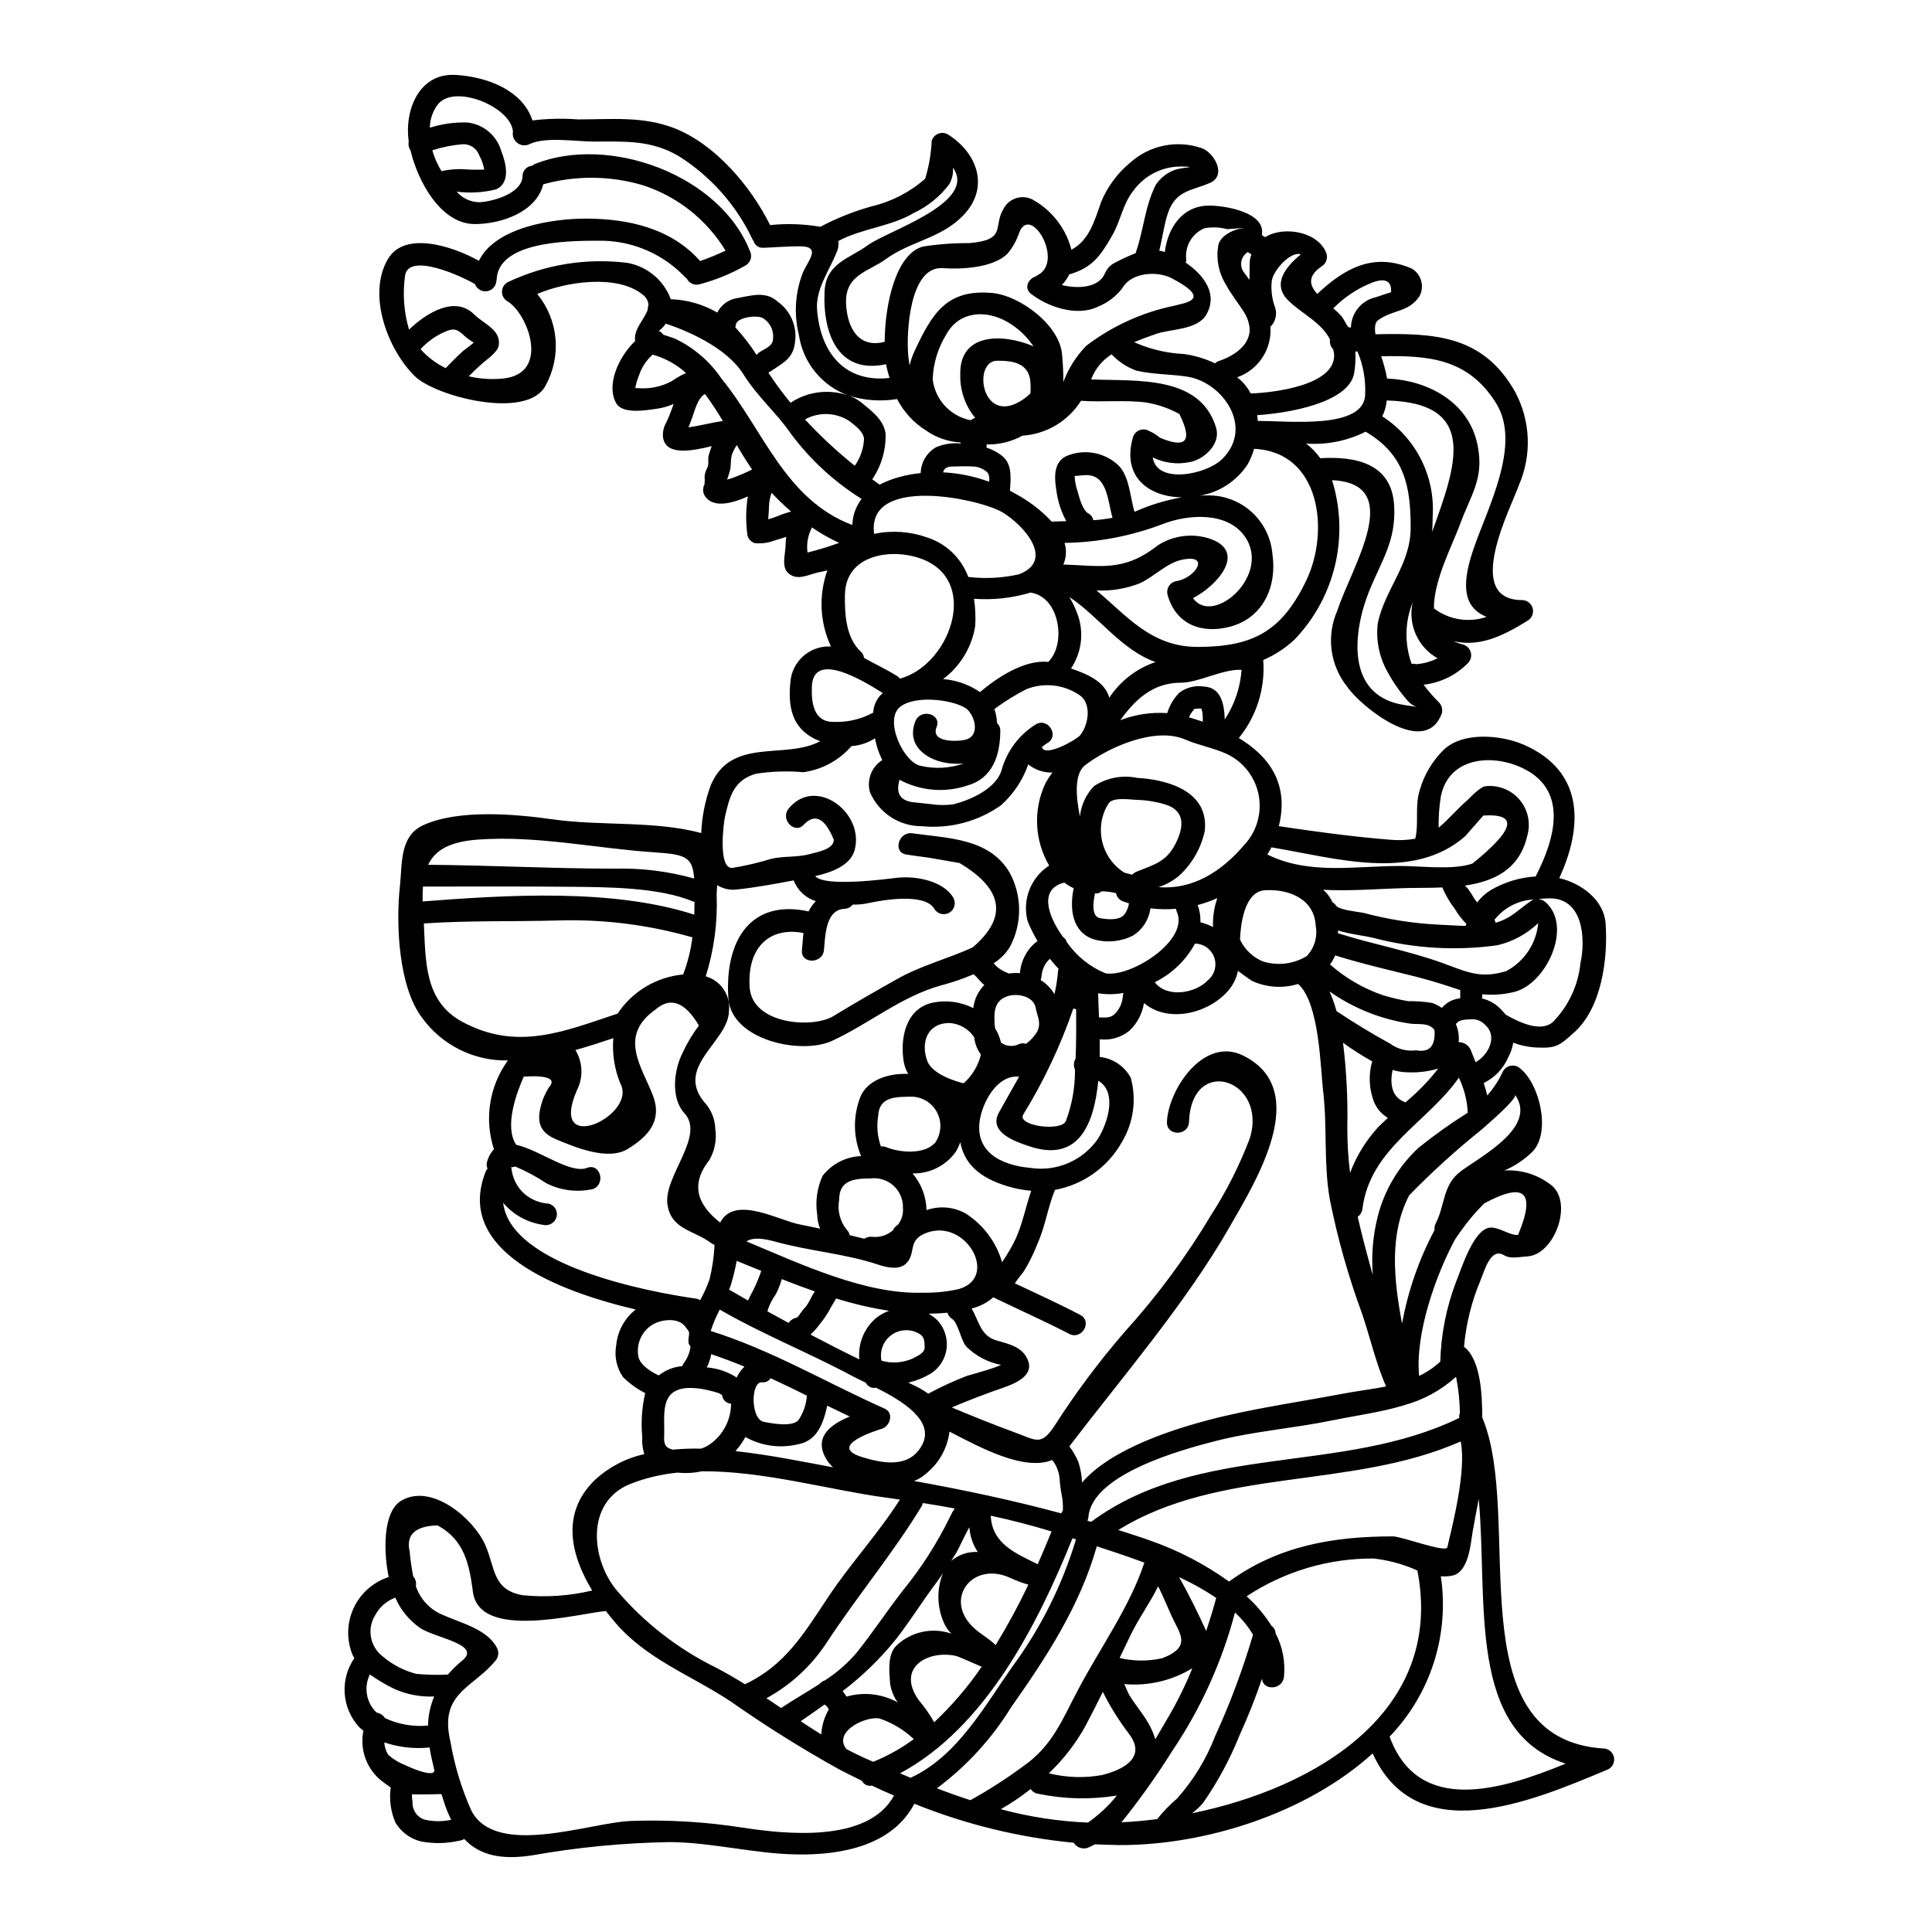
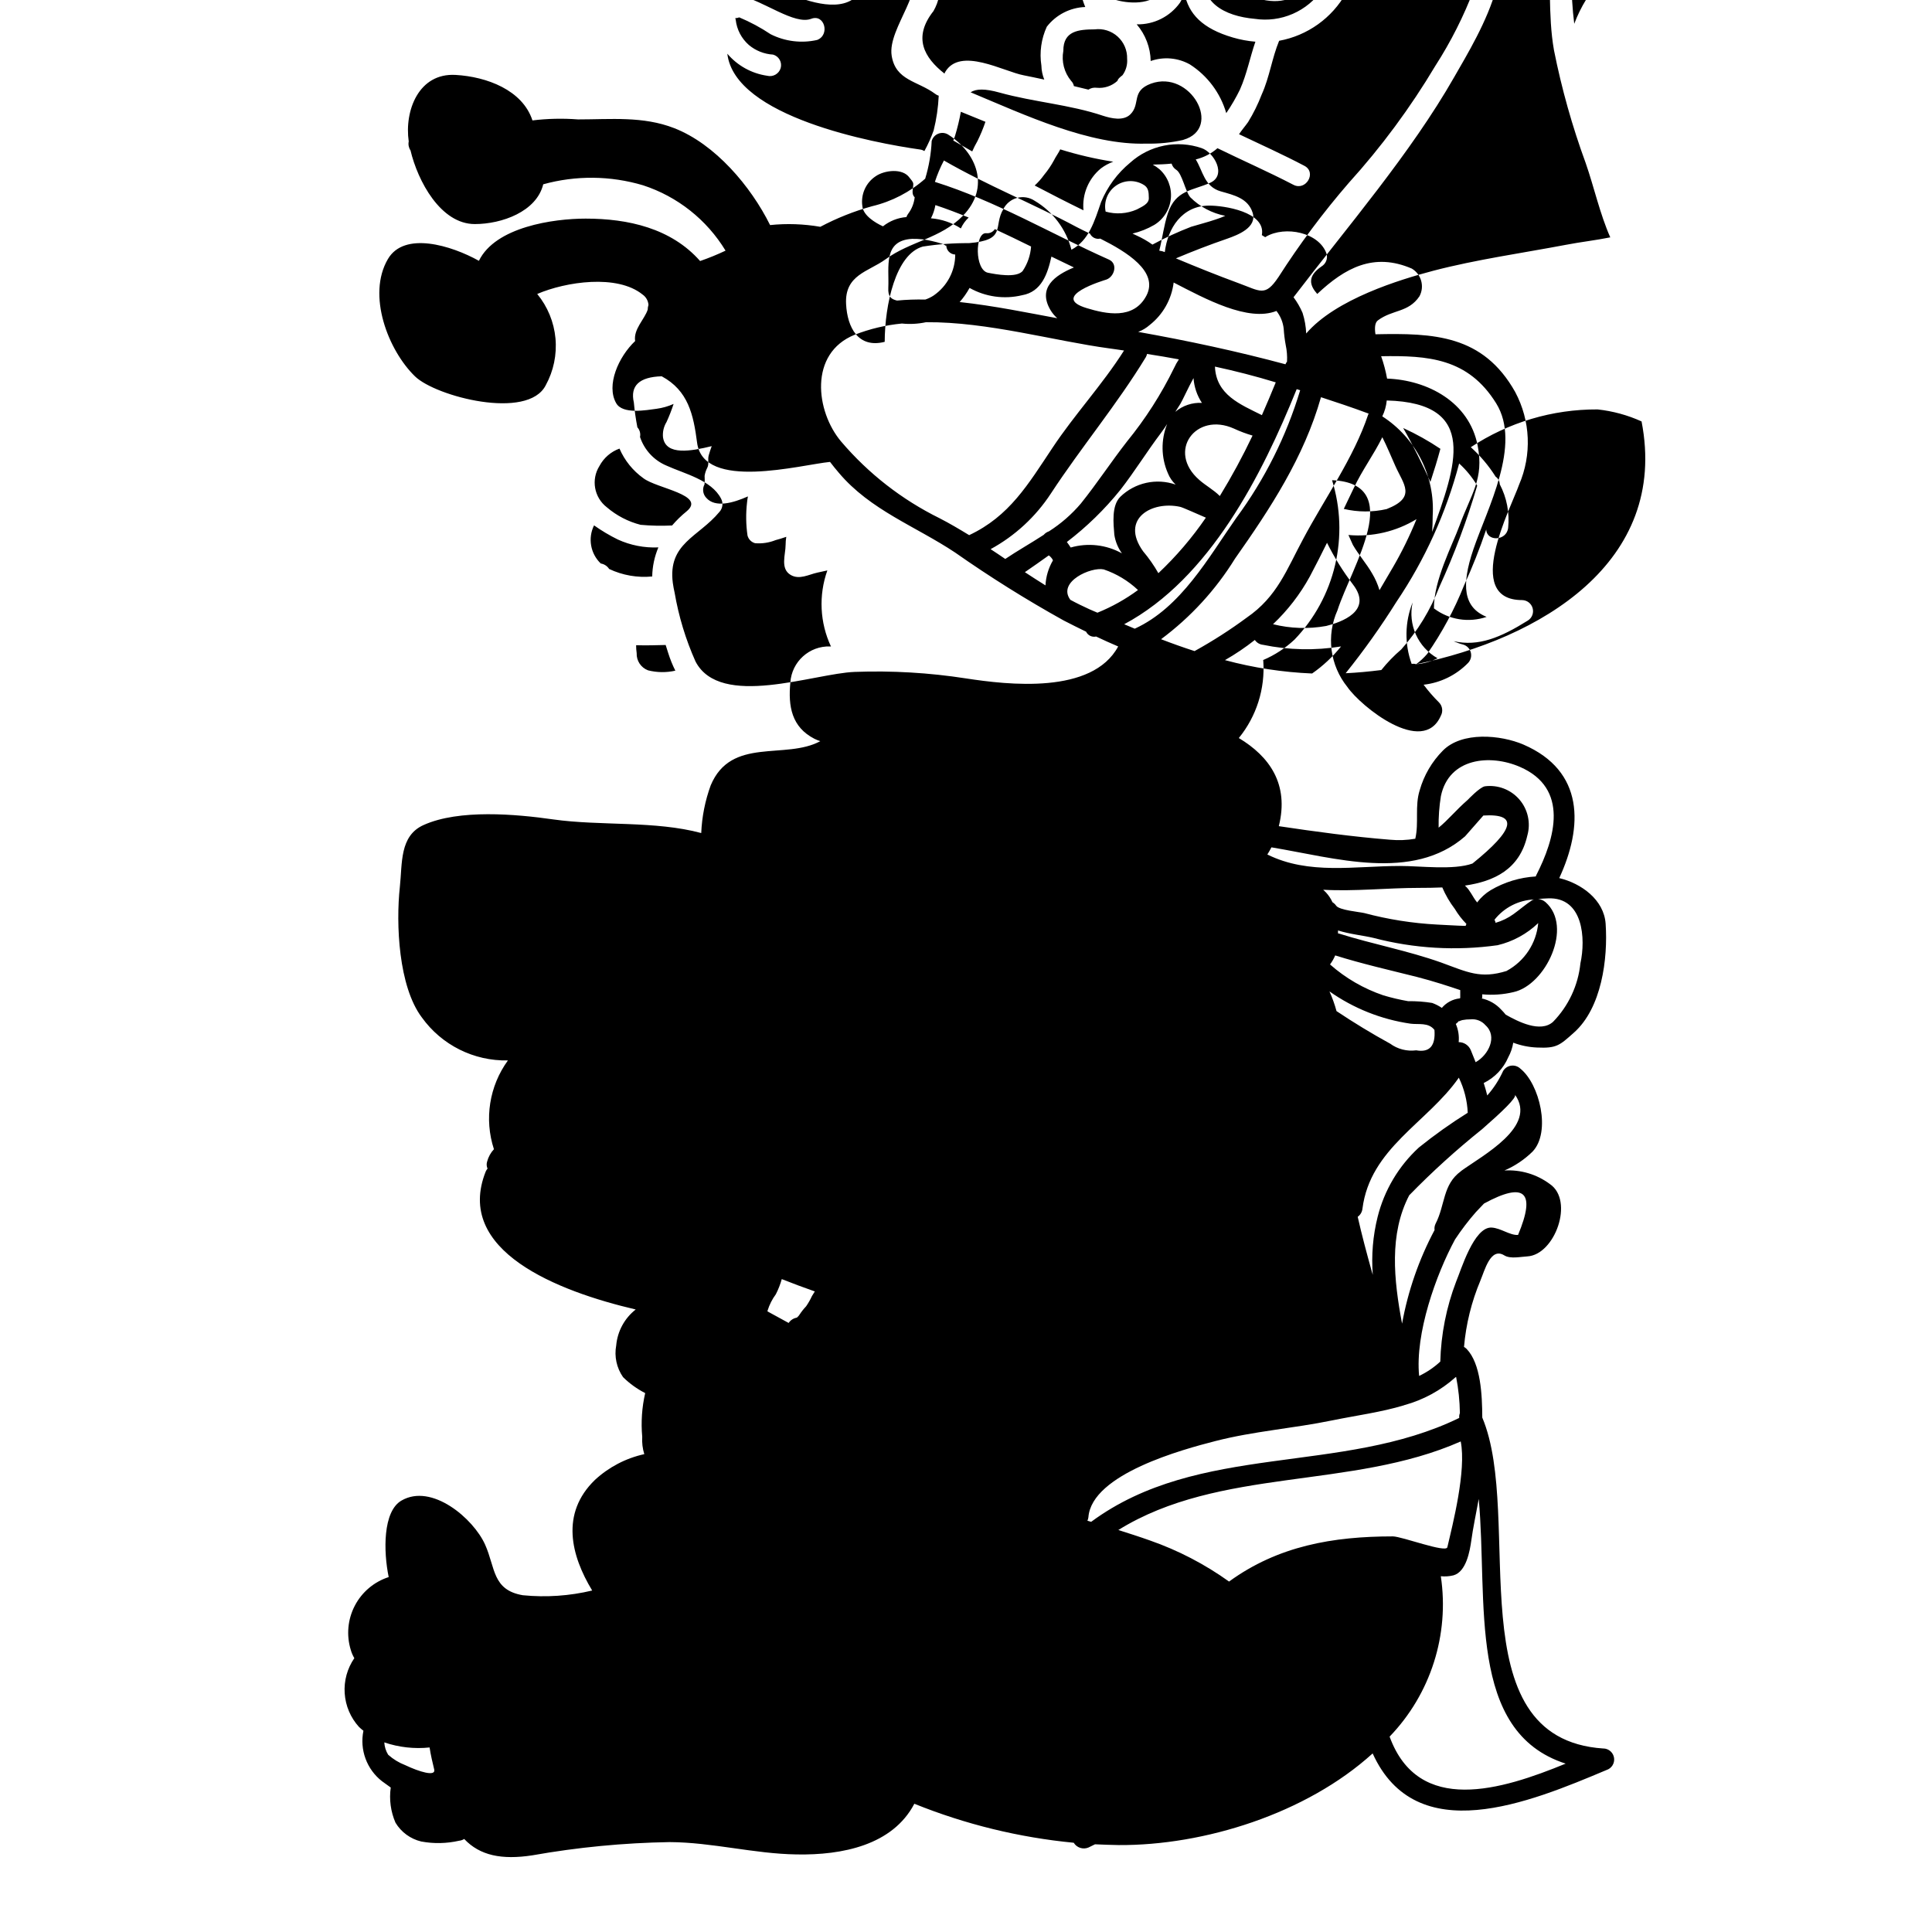
<svg xmlns="http://www.w3.org/2000/svg" fill="#000000" width="800px" height="800px" version="1.1" viewBox="144 144 512 512">
-   <path d="m355.38 493.16c-0.324 0-0.059-0.172 0.172-0.32h0.004c0.098-0.152 0.203-0.297 0.32-0.438 0.516-0.789 1.105-1.531 1.754-2.219 0.594-0.855 1.109-1.766 1.547-2.715 0.23-0.395 0.496-0.789 0.758-1.223-2.949-1.023-5.867-2.133-8.758-3.269v-0.004c-0.387 1.391-0.914 2.742-1.574 4.027-0.969 1.309-1.707 2.773-2.188 4.328 0 0.059-0.027 0.117-0.027 0.203 1.84 1.023 3.734 2.043 5.606 3.066v0.004c0.543-0.809 1.418-1.336 2.387-1.441zm175.3-78.672c-0.246 0.332-0.543 0.629-0.875 0.871 0.66 1.516 0.922 3.176 0.758 4.82 1.406-0.008 2.672 0.832 3.215 2.129 0.395 1.023 0.848 2.102 1.281 3.184 3.418-1.898 5.867-6.832 2.625-9.781-0.984-1.145-2.465-1.73-3.969-1.574-0.734-0.008-1.469 0.059-2.191 0.199-0.898 0.223-1.043 0.555-0.844 0.152zm-271.61 198.45c-0.469-1.93-0.934-3.887-1.223-5.84h-0.004c-4.047 0.422-8.141-0.035-12-1.344 0.062 1.156 0.414 2.281 1.023 3.269 1.328 1.188 2.859 2.121 4.523 2.758 3.68 1.75 8.148 3.125 7.68 1.156zm309.86-5.578c1.43 0.043 2.621 1.109 2.816 2.527 0.195 1.418-0.664 2.769-2.031 3.195-20.438 8.613-50.418 21.047-61.949-4.41-17.605 15.996-44.699 24.434-67.305 24.289-2.102-0.031-4.203-0.117-6.273-0.203-0.555 0.293-1.141 0.582-1.723 0.848h-0.004c-1.434 0.605-3.098 0.074-3.91-1.258-14.504-1.398-28.73-4.879-42.242-10.336-5.754 10.977-19.094 13.66-31.207 13.43-11.328-0.172-22.332-3.211-33.66-3.269-12.191 0.203-24.344 1.375-36.348 3.504-8.148 1.254-13.926 0.059-18.07-4.328v-0.004c-0.406 0.258-0.867 0.414-1.344 0.465-3.301 0.754-6.715 0.824-10.043 0.207-2.856-0.676-5.32-2.477-6.832-4.992-1.266-2.93-1.703-6.152-1.254-9.312-0.789-0.555-1.547-1.109-2.305-1.664h-0.004c-4.055-3.16-5.965-8.348-4.93-13.383-0.414-0.316-0.809-0.656-1.184-1.02-2.227-2.453-3.559-5.59-3.781-8.895-0.227-3.309 0.676-6.594 2.555-9.324-0.406-0.676-0.719-1.402-0.934-2.156-1.207-3.898-0.828-8.109 1.051-11.73 1.879-3.617 5.109-6.348 8.988-7.602-1.402-6.769-1.574-17.371 3.356-20.258 8.062-4.723 19.125 4.785 22.188 11.648 2.754 6.106 1.871 12.059 10.043 13.43l0.004-0.004c6.141 0.605 12.336 0.18 18.336-1.254-5.606-9.254-8.465-20.402 0.727-29.309 3.676-3.398 8.191-5.754 13.082-6.832-0.461-1.484-0.645-3.039-0.547-4.59-0.355-3.879-0.09-7.789 0.785-11.586-2.16-1.105-4.141-2.531-5.867-4.234-1.707-2.449-2.359-5.477-1.812-8.41 0.336-3.75 2.207-7.195 5.168-9.516-20.613-4.816-48.168-15.531-39.734-36.605 0.121-0.266 0.281-0.508 0.469-0.727-0.262-0.582-0.305-1.234-0.117-1.844 0.32-1.23 0.945-2.367 1.809-3.297-2.609-7.984-1.23-16.738 3.711-23.531-9.027 0.199-17.57-4.074-22.832-11.414-6.16-8.203-6.887-24.727-5.809-34.594 0.672-6.219-0.117-13.516 6.297-16.379 9.371-4.234 24.492-2.891 34.301-1.488 12.551 1.777 27.059 0.32 39.266 3.617h0.004c0.18-4.316 1.027-8.578 2.508-12.637 5.434-12.961 19.793-6.691 29.047-11.711-0.539-0.172-1.066-0.387-1.574-0.641-6.016-3.094-6.981-8.582-6.363-14.918 0.367-5.512 5.043-9.738 10.566-9.543 0.086 0 0.145 0.027 0.203 0.027-2.965-6.336-3.312-13.586-0.965-20.172-0.875 0.203-1.777 0.395-2.656 0.582-2.273 0.496-4.758 1.969-7.066 0.613-2.828-1.664-1.344-5.398-1.344-7.938h0.004c0-0.727 0.059-1.449 0.176-2.164-0.938 0.32-1.902 0.641-2.832 0.875-1.723 0.688-3.578 0.969-5.43 0.82-0.988-0.27-1.758-1.051-2.012-2.043-0.422-2.902-0.461-5.848-0.121-8.758 0.051-0.539 0.125-1.074 0.234-1.605-3.938 1.75-8.699 3.094-11.062 0.352l-0.004-0.004c-0.891-0.965-1.066-2.391-0.438-3.539 0.07-0.75 0.074-1.5 0.023-2.25 0.113-0.742 0.348-1.461 0.699-2.129 0.555-1.082 0.059-2.16 0.395-3.328 0.23-0.816 0.496-1.633 0.789-2.422-5.371 1.312-12.145 2.598-12.902-2.305l-0.004-0.004c-0.148-1.426 0.18-2.863 0.934-4.086 0.715-1.559 1.336-3.16 1.871-4.789-1.441 0.641-2.965 1.074-4.527 1.285-2.684 0.352-8.961 1.547-10.688-1.488-2.711-4.723 0.586-12.262 5.023-16.465-0.496-3.125 2.512-5.781 3.328-8.32 0.008-0.426 0.074-0.852 0.207-1.258-0.082-1.109-0.66-2.121-1.574-2.754-6.715-5.43-20.289-3.414-27.91-0.145 2.75 3.348 4.434 7.441 4.836 11.754 0.398 4.316-0.5 8.652-2.586 12.449-4.758 9.34-29.125 2.981-34.637-2.363-7.125-6.918-12.789-21.547-7.184-31.094 4.348-7.414 16.785-3.621 24.117 0.469 4.375-8.992 19.762-11.184 28.289-11.184 11.242 0 22.656 2.539 30.332 11.242h-0.004c2.301-0.793 4.551-1.711 6.746-2.754-4.981-8.203-12.742-14.348-21.867-17.32-8.617-2.566-17.785-2.66-26.449-0.262-1.777 7.269-11.02 10.539-18.129 10.539-9.055 0-15.121-11.387-17.047-19.531-0.469-0.691-0.641-1.543-0.469-2.359-1.18-8.145 2.629-18.215 12.438-17.633 8.176 0.469 17.711 3.973 20.348 12.055 4.004-0.484 8.043-0.574 12.062-0.266 8.73 0 17.223-0.906 25.484 2.305 10.891 4.231 20.348 15.441 25.43 25.691v0.004c4.438-0.457 8.918-0.301 13.312 0.461 4.359-2.312 8.961-4.144 13.719-5.457 5.219-1.242 10.055-3.746 14.074-7.297 0.988-3.246 1.566-6.598 1.719-9.988 0.246-0.871 0.879-1.582 1.719-1.922 0.84-0.344 1.789-0.281 2.574 0.172 7.734 4.848 11.27 14.07 4 21.547-5.957 6.102-13.898 6.715-20.523 11.559-4.527 3.297-10.859 4.09-10.453 11.855 0.324 6.246 3.242 11.809 10.234 10.012 0.027-9.781 2.891-23.27 10.133-25.254v0.004c4.035-0.633 8.113-0.934 12.199-0.906 10.133-0.82 6.332-4.379 9.109-9.02v-0.004c0.738-1.469 2.074-2.555 3.664-2.973 1.594-0.418 3.289-0.133 4.656 0.785 4.828 2.863 8.324 7.523 9.723 12.961 4.641-2.453 6.102-7.535 7.871-12.672v0.004c1.68-4.047 4.324-7.621 7.703-10.41 2.523-2.269 5.609-3.824 8.934-4.504 3.324-0.676 6.773-0.453 9.98 0.648 3.269 1.082 6.773 7.184 2.277 9.195-4.699 2.102-9.141 1.871-11.211 8.09-1.082 3.269-1.434 6.598-2.277 9.895h0.004c0.266 0.035 0.527 0.082 0.785 0.145 0.23 0.066 0.453 0.145 0.676 0.234 0.758-6.297 4.555-12.293 11.738-12.32 3.82-0.031 15.148 1.633 13.98 7.824 0.297 0.172 0.613 0.352 0.906 0.551l-0.004 0.004c0.074-0.039 0.145-0.086 0.207-0.148 5.023-2.949 14.129-1.18 16.059 4.586 0.336 1.277-0.215 2.621-1.348 3.301-3.852 2.656-3.148 5.023-1.137 7.297 7.328-6.887 14.957-11.09 25.078-6.715h-0.004c2.519 1.516 3.406 4.738 2.016 7.328-2.949 4.379-7.125 3.477-11.02 6.391-0.789 0.586-0.906 1.969-0.645 3.68 15.387-0.324 28.492 0.086 37.051 15.328h-0.004c4.051 7.594 4.426 16.617 1.02 24.523-2.129 6.074-15.035 30.594 0.82 30.594 1.301 0.027 2.43 0.906 2.773 2.16s-0.18 2.586-1.285 3.269c-7.238 4.523-13.105 6.945-19.648 5.461 0.816 0.383 1.668 0.688 2.543 0.906 0.984 0.297 1.746 1.086 2.004 2.086 0.254 0.996-0.027 2.055-0.746 2.793-3.141 3.215-7.297 5.25-11.766 5.754 1.242 1.668 2.609 3.238 4.086 4.699 0.918 0.949 1.109 2.391 0.469 3.543-4.758 10.832-21.281-2.57-24.758-7.648-2.269-2.812-3.715-6.199-4.18-9.785-0.461-3.586 0.074-7.231 1.555-10.531 3.734-11.59 18.246-33.602-1.434-34.48 2.273 7.289 2.551 15.055 0.801 22.484-1.754 7.43-5.465 14.258-10.754 19.762-2.434 2.277-5.246 4.109-8.309 5.418 0.027 0.055 0.035 0.113 0.031 0.176 0.531 7.406-1.789 14.738-6.481 20.492 8.117 4.875 13.383 12.203 10.602 23.355 9.777 1.461 19.617 2.801 29.453 3.59h-0.004c2.242 0.211 4.5 0.125 6.715-0.262 0.996-4.203-0.172-8.66 1.18-12.875 1.125-3.949 3.231-7.551 6.121-10.469 5.051-5.117 15.297-4.203 21.367-1.605 16.199 7.008 15.793 21.781 9.484 35.383 5.867 1.402 11.855 5.75 12.293 12.086 0.641 9.34-1.078 22.359-8.379 28.844-3.852 3.445-4.641 4.203-9.809 3.969h0.004c-2.156-0.09-4.281-0.523-6.301-1.281-0.215 1.348-0.66 2.652-1.312 3.852-1.281 2.984-3.59 5.41-6.512 6.836 0.352 1.105 0.672 2.188 0.938 3.297 1.715-1.941 3.129-4.125 4.203-6.484 0.461-0.773 1.25-1.297 2.141-1.414 0.895-0.121 1.793 0.176 2.441 0.801 5.082 4.059 8.176 16.82 3.211 21.984-2.148 2.109-4.676 3.805-7.441 4.996 4.305-0.262 8.566 1.012 12.027 3.586 6.512 4.41 1.344 18.77-5.961 19.18-1.719 0.086-4.496 0.727-6.102-0.266-3.648-2.273-5.195 4-6.332 6.656l0.004 0.004c-2.359 5.606-3.828 11.547-4.352 17.605 0.258 0.141 0.496 0.316 0.699 0.523 3.762 3.938 4.113 12.203 4.144 18.188 11.172 26.547-7.394 85.109 32.109 87.707zm-6.106-208.06c1.434-6.484 0.789-17.605-8.582-17.223-0.934 0.027-1.781 0.086-2.598 0.172 0.711 0.066 1.383 0.355 1.926 0.82 7.414 6.512 0.059 21.984-8.492 23.852h-0.004c-2.703 0.648-5.496 0.844-8.266 0.582v0.992c0 0.027-0.203 0.027-0.203 0.086 2.012 0.422 3.84 1.465 5.227 2.981 0.418 0.414 0.812 0.855 1.18 1.316l0.031 0.027c3.266 1.84 9.195 4.875 12.523 1.898l0.004-0.004c4.098-4.195 6.652-9.652 7.254-15.488zm-11.734-23.297c5.023-9.781 8.844-23.094-4.328-28.785-7.91-3.418-18.77-2.363-20.898 7.707h-0.004c-0.453 2.781-0.656 5.594-0.613 8.41 2.422-1.93 4.496-4.555 7.707-7.356 0 0 3.148-3.328 4.523-3.594v-0.004c3.449-0.457 6.898 0.855 9.172 3.492 2.273 2.637 3.059 6.242 2.098 9.59-2.043 8.961-8.844 12.113-16.531 13.227v-0.004c0.324 0.297 0.629 0.621 0.902 0.965 0.496 0.727 1.023 1.488 1.461 2.277v0.004c0.262 0.43 0.555 0.836 0.879 1.223 0.969-1.297 2.18-2.394 3.562-3.238 3.644-2.148 7.746-3.398 11.969-3.648 0.02-0.09 0.055-0.176 0.102-0.254zm-1.137 6.598c0.18-0.109 0.375-0.188 0.582-0.234-4.109 0.184-7.934 2.144-10.48 5.375 0.141 0.254 0.238 0.527 0.289 0.812 1.734-0.496 3.363-1.297 4.82-2.359 1.648-1.188 3.094-2.473 4.797-3.582zm-3.652 88.664c4.789-11.414 1.781-14.188-9.016-8.32-0.73 0.758-1.434 1.488-2.133 2.246h-0.004c-2.012 2.293-3.863 4.723-5.547 7.269-5.023 9.281-10.629 24.957-9.516 36.172 2.051-0.973 3.941-2.254 5.606-3.797 0.191-7.25 1.609-14.41 4.195-21.18 1.223-2.832 4.699-14.656 9.445-14.336 2.414 0.145 4.754 2.07 6.969 1.957zm-15.121-16.926c5.84-4.231 20.289-11.809 14.309-20.23 0.523 0.758-3.543 4.613-8.789 9.199l-0.004-0.004c-6.766 5.422-13.191 11.25-19.238 17.457-5.367 10.305-4.086 22.391-1.898 34.012 1.57-8.66 4.477-17.027 8.613-24.797-0.082-0.566 0.012-1.145 0.262-1.66 2.602-5.043 1.84-10.383 6.746-13.945zm12.148-53.074h-0.004c4.711-2.562 7.832-7.305 8.32-12.641-3.004 2.879-6.723 4.906-10.773 5.867-10.965 1.535-22.129 0.883-32.84-1.926-2.801-0.672-6.336-0.992-9.445-1.988v0.789h-0.004c0.109 0.008 0.219 0.027 0.324 0.055 8.902 2.805 18.129 4.5 27 7.652 6.996 2.547 10.41 4.41 17.418 2.223zm-8.879-111.66c3.648-10.773 12.875-27.762 6.043-38.738-7.457-11.996-18.082-12.672-30.477-12.465 0.684 1.93 1.211 3.91 1.574 5.926 10.715 0.395 21.777 6.188 24.008 17.777 1.719 8.844-1.723 12.727-4.816 21.191-1.871 5.117-6.887 14.598-6.773 21.953h0.031v0.004c3.984 3.008 9.203 3.84 13.926 2.223-6.109-2.484-6.785-8.23-3.516-17.871zm-0.234 83.242c11.234-9.051 12.199-13.293 2.891-12.727-1.633 1.84-3.238 3.676-4.844 5.512-13.926 12.148-34.566 5.695-51.32 2.922-0.324 0.641-0.699 1.281-1.082 1.898 11.02 5.461 23.18 3.039 35.18 3.039 5.34-0.012 14.156 1.156 19.176-0.645zm24.727 238.54c-26.305-8.434-20.582-42.973-23.062-70.152-0.73 4.027-1.551 7.852-1.969 11.02-0.395 2.754-1.316 8.266-4.723 9.223h0.004c-1.098 0.273-2.234 0.352-3.359 0.238 2.316 15.508-2.699 31.211-13.574 42.508 7.652 20.918 29.633 14.156 46.684 7.144zm-25.977-172.48c-0.141-3.234-0.945-6.402-2.363-9.312-8.32 11.941-23.5 18.656-25.543 34.738-0.098 0.859-0.551 1.633-1.254 2.133 1.082 4.785 2.363 9.578 3.738 14.508l0.262 0.879h-0.004c-0.402-5.164 0.031-10.359 1.289-15.387 1.77-7.055 5.566-13.438 10.918-18.359 4.129-3.324 8.457-6.402 12.953-9.211zm-0.559-49.535c0.059-0.176 0.145-0.352 0.203-0.527-1.176-1.191-2.207-2.527-3.066-3.969-1.34-1.75-2.457-3.664-3.324-5.695-2.106 0.09-4.176 0.117-6.191 0.117-8.379 0-17.02 0.965-25.367 0.496 0.23 0.23 0.465 0.438 0.699 0.672v0.004c0.727 0.773 1.316 1.66 1.754 2.625 0.391 0.242 0.727 0.559 0.992 0.938 0.848 1.18 6.129 1.633 7.383 1.926v-0.004c6.336 1.695 12.832 2.723 19.383 3.066 2.484 0.102 5.016 0.305 7.535 0.352zm-4.844 164.65c1.402-5.984 5.078-20.316 3.543-28.023-29.016 12.816-63.82 6.769-90.734 23.469 2.754 0.875 5.578 1.777 8.379 2.773 7.469 2.613 14.527 6.277 20.961 10.887 12.988-9.445 27.527-11.969 43.41-11.969 2.41 0.012 14.09 4.453 14.441 2.875zm3.414-145.53v-2.102c-2.918-0.992-7.086-2.363-11.527-3.504-7.086-1.777-14.656-3.504-21.605-5.691h-0.004c-0.359 0.852-0.82 1.652-1.371 2.394 4.121 3.637 8.926 6.422 14.133 8.188 2.156 0.645 4.352 1.16 6.566 1.547 2.133-0.031 4.262 0.125 6.367 0.465 0.906 0.332 1.77 0.773 2.57 1.312 1.188-1.406 2.867-2.305 4.699-2.512-0.004-0.027 0.168-0.059 0.168-0.086zm-0.262 111.27c-0.051-0.434 0.008-0.875 0.172-1.281-0.047-3.215-0.379-6.422-1-9.578l-0.172 0.09v0.004c-3.894 3.481-8.539 6.008-13.578 7.383-0.059 0.027-0.09 0.059-0.145 0.059-5.988 1.812-12.469 2.656-18.922 3.973-10.305 2.129-20.812 2.859-31.004 5.488-8.52 2.188-32.754 8.699-33.629 20.172v-0.004c-0.035 0.324-0.125 0.641-0.262 0.938 0.324 0.086 0.672 0.199 0.992 0.293 28.625-21.137 66.363-12.32 97.547-27.535zm-11.414-97.418c3.562 0.641 5.164-1.18 4.844-5.398-1.574-2.074-4.289-1.375-6.363-1.664-7.727-1.125-15.078-4.055-21.461-8.551 0.758 1.688 1.383 3.434 1.871 5.223 4.586 3.066 9.344 5.957 14.188 8.613v-0.004c1.992 1.469 4.469 2.106 6.922 1.785zm4.231-137.39c6.191-17.223 12.672-34.184-12.027-34.824l-0.004 0.004c-0.137 1.457-0.539 2.883-1.18 4.203 4.375 2.812 7.918 6.746 10.266 11.387 2.348 4.641 3.414 9.824 3.09 15.016 0 1.504-0.059 2.902-0.145 4.219zm-4.231 35.066c1.973-0.152 3.894-0.684 5.664-1.574-5.223-2.941-7.902-8.953-6.602-14.801-2.082 5.215-2.176 11.012-0.262 16.293 0.402-0.062 0.809-0.035 1.199 0.082zm-59.41 304.52c32.781-6.691 67-26.914 59.73-64.344l-0.004 0.004c-3.688-1.676-7.621-2.746-11.645-3.18-11.945-0.059-23.637 3.426-33.602 10.012 2.535 2.285 4.746 4.906 6.566 7.793 0.672 0.469 1.082 1.227 1.109 2.043 1.859 3.543 2.629 7.555 2.219 11.531-0.395 3.543-5.691 3.676-5.809 0.438h-0.004c-1.711 5.062-3.684 10.031-5.902 14.891-2.543 6.371-5.805 12.434-9.723 18.07-0.875 1.02-1.859 1.941-2.938 2.742zm65.246-197.35c-2.606 0.762-5.316 1.098-8.031 0.992-1.375-0.027-2.738-0.238-4.059-0.629-0.699 3.269-0.395 7.039 3.008 8.406 0.145 0.031 0.203 0.148 0.352 0.203v0.004c3.234-2.66 6.164-5.668 8.73-8.977zm-5.691-95.812c-0.84-0.32-1.598-0.816-2.219-1.461-2.144-2.418-4.008-5.07-5.547-7.91-2.211-3.938-3.102-8.48-2.539-12.961 1.969-9.02 8.699-15.5 8.699-25.164 0-10.832-1.52-19.387-11.941-25.484-4.867 2.453-10.309 3.543-15.746 3.148 1.422 1.113 2.68 2.418 3.738 3.879 9.02-0.523 18.859 1.18 19.559 12.406 0.586 9.371-3.148 14.367-6.539 22.656-4.144 10.16-6.891 28.082 9.516 30.391 1.414 0.18 2.379 0.352 3.019 0.5zm-6.801-109.94c0.203-3.211-1.781-4.004-5.867-2.191h-0.004c-3.535 1.527-6.746 3.731-9.445 6.481 0.809 0.637 1.551 1.352 2.219 2.129 0.848 1.109 1.516 2.922 2.07 2.922h0.395v-0.086c0.125-3.863 2.875-7.144 6.656-7.941 1.348-0.465 2.66-0.906 3.977-1.312zm-3.356 221.2c0.848-0.82 1.66-1.605 2.508-2.398l-0.004 0.004c-1.922-1.125-3.34-2.941-3.969-5.078-1.047-3.207-1.109-6.656-0.176-9.898-2.68-1.48-5.266-3.125-7.734-4.934 0.918 7.441 1.297 14.938 1.137 22.434-0.008 4.031 0.234 8.059 0.73 12.059 1.699-4.508 4.246-8.645 7.504-12.191zm-3.504-194.14h-0.004c0.172-3.898-0.527-7.785-2.047-11.383-0.18 0.043-0.367 0.07-0.555 0.086 0.102 1.855 0.004 3.715-0.289 5.547-1.223 8.031-17.688 10.773-25.719 11.27 0.059 0.527 0.117 1.023 0.145 1.547 7.699-0.121 28.316 2.449 28.465-7.07zm5.547 262.93c-2.754-6.219-4.328-13.43-6.512-19.68-3.57-9.738-6.383-19.738-8.41-29.914-1.691-9.578-0.613-19.152-1.781-28.789-0.668-5.488-0.906-23.324-6.625-28.289v0.004c-4.062 1.246-8.441 0.945-12.293-0.848-1.18-0.82-2.453-1.691-3.648-2.625-0.422 2.133-1.445 4.098-2.949 5.664-5.371 5.805-15.742 8.145-21.953 2.859-0.434 2.832-1.812 5.434-3.914 7.387-2.203 1.762-5.023 2.566-7.824 2.231 0.031 1.547 0.031 3.094 0 4.672 3.488 0.359 6.574 2.426 8.234 5.512 1.582 5.754 0.738 11.902-2.332 17.02-3.731 6.668-10.238 11.32-17.754 12.695-1.898 4.586-2.539 9.637-4.613 14.219-0.977 2.551-2.188 5.004-3.617 7.328-0.758 1.078-1.664 2.102-2.398 3.211 5.781 2.754 11.617 5.371 17.32 8.375 3.356 1.75 0.395 6.773-2.922 5.023-6.629-3.445-13.43-6.422-20.113-9.691l0.004 0.004c-1.652 1.438-3.629 2.457-5.758 2.973 1.93 3.094 2.25 7.211 6.629 8.465 3.504 0.992 7.211 1.812 8.438 5.637 1.254 3.969-3.973 5.922-6.691 6.887-4.672 1.605-9.137 3.328-13.633 5.227 5.492 2.305 11.02 4.523 16.582 6.57 5.781 2.102 7.039 3.707 10.566-1.574l0.004 0.004c5.598-8.758 11.824-17.098 18.625-24.961 8.668-9.566 16.363-19.973 22.977-31.062 4.113-6.387 7.543-13.188 10.234-20.289 4.844-15.559-15.473-22.363-16.113-4.328-0.145 3.766-5.988 3.793-5.84 0 0.293-8.465 9.695-22.828 20.203-17.605 18.48 9.168 3.18 33.543-3.477 45.191-11.559 20.258-28.406 39.789-42.59 58.359 0.957 1.281 1.762 2.672 2.391 4.144 0.566 1.77 0.891 3.606 0.965 5.461 7.824-9.109 24.754-14.277 33.746-16.641 11.414-2.977 23.559-4.672 35.09-6.859 3.84-0.746 7.875-1.188 11.75-1.977zm-35.883-263.16c6.16-0.176 22.57-2.188 22.102-10.363-0.027-0.496-0.176-0.879-0.23-1.316h-0.004c-0.68-0.68-0.992-1.645-0.848-2.598-2.191-4.496-7.414-6.801-10.977-10.277-4.644-4.469-0.586-9.168 3.238-12.289-2.57-1.023-7.59 4.375-7.734 7.324v0.004c-0.195 2.328 0.133 4.672 0.961 6.859 0.531 1.773 0.035 3.695-1.281 4.996 0.414 5.938-3.195 11.418-8.816 13.383 1.492 1.145 2.719 2.606 3.59 4.277zm14.891 149.09-0.004-0.004c2.008-2.152 2.871-5.133 2.336-8.027-0.352-7.152-7.211-9.809-13.516-9.398-5.574 0.395-6.422 9.691-6.539 13.078 1.227 2.609 3.379 4.672 6.043 5.777 3.914 1.238 8.176 0.715 11.676-1.43zm-0.207-99.438c6.336-13.105 3.793-34.184-13.777-34.973-0.406 1.414-0.977 2.773-1.691 4.059-2.871 4.43-7.465 7.457-12.668 8.348 0.582-0.031 1.18-0.059 1.84-0.059h-0.004c4.332-0.121 8.547 1.422 11.777 4.309 3.231 2.891 5.231 6.906 5.594 11.223 1.254 8.527-2.394 16.754-10.945 19.18-7.441 2.074-14.562-0.23-16.848-8.379-0.199-0.75-0.094-1.551 0.297-2.219 0.395-0.672 1.035-1.156 1.789-1.352 5.461-0.789 9.445-7.441 1.633-5.691-4.059 0.906-7.238 4.438-11.062 6.215-3.652 1.43-7.559 2.078-11.473 1.902 7.871 6.539 14.422 14.957 26.742 14.957 14.754-0.004 22.316-4.117 28.797-17.52zm-14.957-84.309c0.02-0.754 0.176-1.496 0.469-2.188-0.332-0.188-0.652-0.395-0.965-0.617-0.941 0.574-1.578 1.535-1.734 2.625-0.16 1.09 0.176 2.191 0.918 3.008 0.441 0.586 0.848 1.18 1.254 1.75 0.012-1.512 0.059-3.031 0.059-4.578zm-8.086 26.039c4.144-1.402 8.66-4.496 8.027-9.168-0.086-0.254-0.145-0.516-0.172-0.785-0.234-1.004-0.633-1.961-1.184-2.836-1.547-2.481-3.543-4.902-4.902-7.477-1.898-3.066-2.617-6.719-2.016-10.273 0.395-2.453 3.621-4.09 5.723-4.5 2.156-0.293 1.051-0.23-3.356 0.117v0.004c-1.973-0.531-4.039-0.609-6.047-0.234-3.305 1.406-5.262 4.848-4.785 8.406-0.02 0.242-0.066 0.477-0.148 0.703 4.723 3.211 8.66 8.266 5.43 13.809-2.394 4.086-9.516 3.734-13.312 5.082-1.812 0.641-3.793 1.344-5.777 2.188 4.144 1.852 8.598 2.91 13.133 3.125 2.879 0.391 5.676 1.227 8.293 2.477 0.305-0.289 0.672-0.508 1.074-0.637zm6.801 128.1h0.004c3.211-3.547 4.566-8.402 3.652-13.102-0.914-4.699-3.988-8.691-8.297-10.777-3.617-1.695-7.504-2.305-11.152-3.887-7.969-3.445-20.289 2.016-26.535 6.801-2.801 2.16-2.539 7.871-1.375 13.605v0.004c0.309-3.043 1.633-5.894 3.766-8.09 3.375-2.191 7.477-2.969 11.414-2.16 8.352 0.496 19.094 3.648 17.898 14.129-1 4.598-3.422 8.766-6.918 11.914-1.582 1.301-3.394 2.293-5.344 2.918 8.914 0.703 16.59-3.902 22.871-11.355zm-13.738-65.246c5.312 7.59 21.02-6.219 13.66-16.438-4.723-6.57-15.062-5.75-21.605-3.211h0.004c-8.34 3.184-17.176 4.883-26.102 5.023 0.594 1.883 0.48 3.914-0.316 5.723 9.926 0.32 15.996 2.012 25.016-5.055 4.231-2.746 9.504-3.352 14.25-1.633 9.332 3.562 1.367 12.406-4.906 15.59zm12.875 19.004c-4.965-0.266-11.328 3.418-16.137 3.418-7.356 0-12.086 4.496-16 9.926 3.961-1.52 8.203-2.156 12.438-1.871 0.613-2.051 1.727-3.914 3.238-5.43 1.855-1.391 4.195-1.969 6.484-1.605 4.527 0.203 5.398 4.641 5.512 8.727h-0.004c2.606-3.926 4.144-8.465 4.469-13.164zm3.035 255.71c-1.293-2.188-2.906-4.164-4.785-5.871-3.441 13.07-9.059 25.465-16.617 36.668-4.113 6.562-8.605 12.879-13.457 18.918 3.066-0.145 6.219-0.438 9.445-0.848h0.004c1.582-1.98 3.352-3.809 5.281-5.457 4.356-4.887 7.789-10.527 10.133-16.641 3.965-8.672 7.305-17.621 9.996-26.77zm-8.09-311.64c8.41-8.434 0-20.348-9.426-21.777-4.586-0.672-8.848-0.555-13.402-1.574-2.496-0.906-4.746-2.391-6.566-4.328-2.481 1.574-4.383 3.91-5.43 6.656 12.203 0.496 28.93-1.18 33.133 12.816 1.285 4.262-3.148 8.379-6.945 9.082l-0.004-0.004c-3.324 0.707-6.789 0.273-9.84-1.227 1.023 7.191 14.223 4.621 18.48 0.355zm-2.508 124.1v0.004c-0.105-2.609 0.281-5.215 1.141-7.68-1.68 0.758-3.418 1.375-5.199 1.84 0.523 1.473 0.77 3.023 0.73 4.582 1.156 0.281 2.273 0.703 3.328 1.258zm-1.812 186.57c0.992-3.008 1.898-5.957 2.656-8.789l0.004 0.004c-3.133-2.106-6.434-3.949-9.867-5.512 2.656 4.617 5.078 9.609 7.211 14.281zm0.504-172.52c1.742-1.48 2.387-3.887 1.609-6.035-0.773-2.152-2.801-3.598-5.086-3.629-2.402 4.438-6.125 8.012-10.656 10.234 3.238 4.273 10.855 2.961 14.133-0.57zm-1.402-68.461c0-0.555 0-1.109-0.031-1.664-0.023-0.609-0.145-1.211-0.352-1.781v-0.055c-0.621-0.023-1.246 0.016-1.863 0.113-0.57 0.676-1.051 1.422-1.434 2.219 1.223 0.352 2.449 0.762 3.676 1.168zm-7.356-146.26c1.691-0.641 6.598-0.758 1.898-0.875-5.102-0.121-9.938 2.269-12.938 6.394-2.922 3.707-3.356 8.031-5.664 11.969-3.066 5.312-5.223 8.465-11.355 10.234h0.004c-0.48 1.047-1.148 1.996-1.969 2.801 4.262 1.078 9.867 0.758 11.445-3.094 0.5-1.188 1.395-2.16 2.539-2.754 1.801-0.973 3.664-1.832 5.574-2.57 0.031-0.027 0-0.059 0.031-0.086 2.129-6.016 2.394-12.262 5.34-18.07 1.23-1.828 3.012-3.211 5.09-3.949zm-3.977 71.004c6.977 2.945 8.684 0.848 5.117-6.297v-0.004c-2.719-1.496-5.668-2.523-8.73-3.035-5.633-0.754-11.559-0.027-17.34-0.465h0.004c-3.387 5.394-9.16 8.836-15.516 9.246-2.816 1.547-5.984 2.348-9.195 2.332h-0.324c0.031 0.281 0.031 0.566 0 0.848 1.645 0.504 3.168 1.348 4.469 2.477 2.426 2.277 1.898 5.926 1.75 8.934 1.402 0.73 2.773 1.52 4.117 2.394 2.547 1.621 4.875 3.562 6.922 5.785 1.312-0.059 2.625-0.086 3.883-0.117l-0.004-0.004c-1.398-2.582-2.301-5.402-2.656-8.32-0.613-3.852-0.668-8.086 3.738-9.312 4.496-1.473 9.438-0.336 12.844 2.949 2.863 3.066 2.981 8.293 4.144 12.203 0.176-0.086 0.352-0.117 0.527-0.203v-0.004c3.852-1.68 7.891-2.894 12.027-3.621-8.527-0.086-16-5.254-12.965-15.883 0.246-0.863 0.879-1.562 1.711-1.898 0.836-0.336 1.777-0.27 2.555 0.18 1.059 0.457 2.043 1.07 2.922 1.816zm4.379 107.02c1.969-4.113 2.188-8.316-3.098-9.867h0.004c-2.391-0.715-4.863-1.113-7.359-1.184-1.633-0.031-6.656-0.906-7.676 1.109l0.004 0.004c-1.215 1.957-1.879 4.203-1.93 6.508-0.137 4.703 2.215 9.129 6.188 11.648 0.703 0.176 1.406 0.395 2.106 0.555 0.316-0.344 0.707-0.609 1.137-0.789 4.875-2 8.059-2.559 10.629-7.984zm-18.895 34.891c6.57 1.254 22.508-8.73 18.918-16.41h0.004c-0.09-0.215-0.148-0.441-0.176-0.672-2.254 0.195-4.523 0.156-6.773-0.117-0.391 2.969-2.082 5.609-4.613 7.211-3.195 1.617-6.883 1.98-10.336 1.023-5.902-1.898-6.512-8.266-5.398-13.574-0.879-0.406-1.711-0.906-2.481-1.488-6.602 1.633-4.613 8.406-0.395 14.363 0.5 0.332 0.871 0.828 1.051 1.398 2.535 3.684 6.078 6.551 10.207 8.262zm18.105-176.86c2.801-0.789 10.629-1.516-0.496-7.324-3.852-2.016-10.629-1.547-12.988 2.481l0.004-0.004c-1.656 2.246-3.91 3.992-6.504 5.031-5.606 2.754-13.227 0.145-17.777-3.356-2.047-1.605-0.699-4.059 1.312-4.668 0.148-0.09 0.203-0.203 0.395-0.297 7.152-3.543-1.75-18.895-4.816-11.383h-0.004c-0.664 2.074-1.727 3.996-3.125 5.664-3.82 3.82-12.203 4.203-17.223 3.852-8.727-0.555-9.691 17.105-9.078 23.352 0.086 0.789 0.203 1.605 0.352 2.426v0.004c0.301-1.344 0.754-2.644 1.34-3.887 4.613-9.84 8.406-16.32 20.375-15.324 7.414 0.582 18.395 8.66 18.711 16.754l0.004 0.004c0.211 2.281 0.309 4.57 0.293 6.859 1.344-3.582 3.41-6.852 6.07-9.605 6.836-5.207 14.746-8.824 23.156-10.582zm-1.402 374 0.004-0.004c2.434-4.164 4.559-8.492 6.367-12.961-5.41 3.301-11.734 4.773-18.043 4.203 0.395 0.875 0.789 1.75 1.18 2.629 1.52 2.625 3.59 4.934 5.082 7.531 0.844 1.398 1.504 2.898 1.969 4.465 1.254-2.16 2.422-4.144 3.441-5.867zm-1.516-15.645c7.965-3.125 4.438-6.543 2.273-11.414-1.137-2.566-2.188-5.117-3.445-7.617-2.277 4.641-5.312 8.66-7.562 13.457-0.879 1.84-1.781 3.707-2.656 5.547l0.008-0.004c3.742 0.883 7.637 0.898 11.383 0.039zm-4.938-24.988c0.031-0.117 0.117-0.176 0.145-0.297-4.523-1.691-8.902-3.121-12.637-4.348-4.5 15.883-13.383 29.43-22.801 42.801l0.008-0.008c-5.125 8.285-11.773 15.527-19.59 21.34 2.949 1.137 5.902 2.188 8.875 3.148v0.004c4.801-2.652 9.426-5.617 13.84-8.879 8.113-5.578 10.566-12.73 14.957-20.859 5.676-10.695 13.387-21.469 17.207-32.91zm-9.191-229.53c2.926-4.422 7.238-7.746 12.262-9.445-9.109-3.211-15.18-12.234-22.828-17.223v-0.004c0.969 1.617 1.762 3.332 2.359 5.117 1.508 4.656 0.797 9.746-1.93 13.809 4.328 1.496 8.969 3.426 10.137 7.746zm-1.93 285.51c3.887-0.961 12.555-3.938 7.086-11.02v-0.004c-2.629-3.449-4.926-7.137-6.859-11.02-1.492 3.008-2.981 5.988-4.555 8.934-2.57 4.695-5.863 8.961-9.754 12.641 4.609 1.152 9.41 1.312 14.082 0.469zm7.152-231.01c-0.551-0.172-1.105-0.352-1.66-0.555v-0.004c-0.922-0.367-1.594-1.18-1.781-2.156-1.262-0.312-2.555-0.473-3.856-0.469-0.332 0.34-0.781 0.539-1.254 0.555-0.145 0-0.293-0.059-0.438-0.059-0.527 2.363-0.992 6.16 1.281 6.598 1.844 0.352 5.051 0.699 6.449-0.906h0.004c0.66-0.883 1.094-1.914 1.254-3.008zm-1.605 24.348c0.02-0.211 0.07-0.418 0.148-0.617-2.215 0.426-4.488 0.453-6.715 0.094 0.027 1.777 0.145 3.969 0.23 6.391 1.605 0.027 3.094 0.266 4.262-0.992h0.004c1.27-1.316 2.004-3.051 2.07-4.875zm-7.871-125.88c1.715-0.113 3.426-0.328 5.117-0.641-1.344-4.586-1.312-11.969-7.707-11.27-0.668 0.086-2.336 0.145-2.336 0.203 0.062 1.352 0.32 2.688 0.762 3.969 0.496 1.695 1.254 4.996 2.891 5.957l-0.004-0.004c0.688 0.359 1.168 1.02 1.297 1.785zm1.316 163.83c2.754-4.523 4.965-12.375 0.027-15.297-1.137 11.707-5.309 21.777-18.363 17.344-3.543-1.18-10.918-3.68-7.938-8.961 1.66-3.039 3.504-6.191 5.312-9.445-5.434-0.586-9.168 5.867-10.234 10.566-2.016 9.227 5.34 12.902 13.254 13.602h0.004c3.422 0.52 6.922 0.066 10.094-1.316 3.176-1.383 5.894-3.633 7.844-6.492zm4.938 174.14c-6.859 1.117-13.867 0.969-20.672-0.438-0.875-0.086-1.668-0.559-2.16-1.285-2.5 1.977-5.144 3.762-7.914 5.344 7.543 2.031 15.289 3.219 23.094 3.543 2.883-2.012 5.465-4.426 7.668-7.164zm-9.738-280.96c2.305-2.828 3.211-8.699-0.395-10.828-4.117-2.695-9.289-3.219-13.863-1.398-2.957 1.516-5.785 3.277-8.453 5.258 0.426 1.191 0.664 2.441 0.703 3.707 0.578 0.531 0.898 1.285 0.871 2.07-0.027 6.219-1.867 12.438-8.555 14.422h0.004c-5.992 2.062-12.574 1.535-18.156-1.461-1.109 3.738 0.293 5.754 4.231 6.016l4.059 0.441c1.973 0.293 3.977 0.312 5.953 0.055 4.41-1.105 11.27-4.059 12.789-9.016v-0.004c1.391-5.094 4.668-9.465 9.168-12.23 3.297-1.781 6.246 3.238 2.922 5.051l-0.004-0.004c-0.492 0.309-0.957 0.648-1.398 1.023 0.785 2.856 9.219-1.992 10.125-3.102zm-1.18 85.684c0.176-4.328 0.176-8.902 0.145-13.047-0.086-0.027-0.172-0.117-0.266-0.145h0.004c-0.168-0.016-0.336-0.043-0.496-0.09-3.379 9.832-7.832 19.262-13.281 28.113-1.664 2.981 10.039 4.555 11.297 1.723 1.652-4.363 2.477-8.996 2.426-13.66-0.422-0.934-0.363-2.012 0.156-2.894zm0.117 127.38c-0.324-0.117-0.613-0.203-0.938-0.293-9.137 22.625-23.004 50.152-45.715 62.301 0.938 0.395 1.871 0.789 2.801 1.18 12.293-5.633 19.504-18.828 26.891-29.34 7.551-10.227 13.285-21.68 16.945-33.852zm-3.504-7.562c0.086-1.488-0.031-2.981-0.348-4.438-0.262-1.418-0.438-2.852-0.527-4.293-0.184-1.723-0.852-3.359-1.926-4.723-7.504 2.977-18.863-3.211-27.238-7.535-0.547 4.438-2.824 8.477-6.336 11.242-0.902 0.797-1.941 1.422-3.066 1.84 13.227 2.363 26.133 5.117 39.035 8.586v-0.004c0.09-0.246 0.223-0.473 0.391-0.676zm-1.258-143.16c0.027-0.16 0.066-0.316 0.117-0.469-0.789-0.848-1.547-1.723-2.277-2.656-0.254 0.195-0.477 0.422-0.672 0.672-0.91 1.109-1.453 2.481-1.547 3.914-0.023 0.352-0.113 0.695-0.262 1.02 1.516 0.934 2.781 2.227 3.68 3.766 0.473-2.055 0.793-4.144 0.961-6.246zm-2.422-82.008c4.582-4.785 2.801-16.785-4.555-18.105l-0.234-0.09c-4.879 1.469-9.984 2.031-15.062 1.664 0.34 2.379 0.449 4.785 0.32 7.184-0.895 5.633-3.953 10.691-8.523 14.098 3.504 0.27 6.879 1.457 9.781 3.445 4.668-3.938 11.809-8.66 18.156-7.996 0.031-0.074 0.078-0.141 0.133-0.199zm-0.965 32.406c0.57-1 1.191-1.961 1.871-2.891-2.32 0.07-4.59-0.695-6.394-2.16-1.441 4.168-3.926 7.894-7.211 10.832-6.109 4.324-13.574 6.293-21.02 5.547-2.91 0.012-5.762-0.828-8.195-2.422s-4.348-3.867-5.5-6.539c-0.949-3.258 0.375-6.75 3.246-8.555-0.922-1.824-1.57-3.769-1.93-5.781-1.863 1.211-4.004 1.926-6.219 2.074h-0.012c-3.269 3.766-7.789 6.227-12.73 6.918-4.184-0.367-8.398-0.234-12.551 0.395-6.016 1.691-7.086 6.246-8.266 11.531-0.324 1.371-1.93 13.836 2.012 13.43 3.461-0.559 6.883-1.359 10.234-2.394 3.387-0.816 6.887-0.32 10.305-1.281 1.664-0.496 6.363-1.18 6.297-3.793-2.305-5.664-4.914-7.039-7.824-4.117-2.394 2.922-6.481-1.223-4.144-4.117 7.152-8.785 20.23 1.109 17.488 11.02-1.137 4.144-6.363 5.957-10.449 6.859 2.512 3.004 19.18 0.727 21.805 0.438 4.816-0.527 12.113 0.758 14.805 5.281h-0.004c0.809 1.395 0.332 3.176-1.062 3.984-1.395 0.805-3.18 0.328-3.988-1.066-2.512-4.234-13.727-2.305-17.402-1.488h0.004c-1.383 0.301-2.793 0.434-4.203 0.395-0.516 0.68-1.312 1.086-2.164 1.109-5.117 0.293-5.082 7.211-5.461 10.945-0.379 3.734-6.219 3.738-5.836 0 0.145-1.402 0.23-2.949 0.395-4.523-8.934-1.723-14.957 3.793-14.246 14.391 0.641 9.867 16.695 10.977 22.156 7.652 5.547-3.391 11.211-6.629 16.875-9.812 6.297-3.59 13.488-5.398 20.074-8.406 9.312-7.973 8.152-15.426-3.477-22.359l-8.18-1.434c-1.969-0.23-3.914-0.527-5.902-0.82-3.707-0.523-2.129-6.16 1.574-5.633 9.367 1.344 20.402 1.223 25.805 10.477v0.004c3.312 6.148 3.312 13.555 0 19.707-1.09 1.719-2.543 3.172-4.262 4.262 0.266 0.293 0.555 0.613 0.848 0.906h-0.004c0.957 0.773 2.031 1.383 3.188 1.809 0.965-0.145 1.945-0.176 2.918-0.09 0.211-2.703 1.332-5.254 3.18-7.238 0.461-0.469 0.957-0.898 1.488-1.281-0.988-1.672-1.855-3.406-2.598-5.199-1.527-5.648 0.777-11.633 5.691-14.801-3.902-6.644-4.281-14.785-1.008-21.762zm-2.016 206.93c1.316-2.977 2.539-5.902 3.68-8.699-5.344-1.633-10.715-3.008-16.117-4.176 0.312 7.504 6.731 10.012 12.453 12.871zm-0.027-141.39c0.992-2.246-0.117-3.91-0.496-6.043-0.555-3.121-4.848-4-7.535-3.094-3.648 1.281-3.543 4.41-3.328 7.793 0.031 0.266 0.09 0.496 0.117 0.758l0.004 0.004c0.191 0.289 0.367 0.59 0.527 0.902 0.445 0.906 0.785 1.855 1.02 2.836 1.418 1.027 3.293 1.16 4.844 0.352 0.559-0.23 1.184-0.242 1.75-0.031 1.277-0.922 2.34-2.109 3.113-3.477zm-1.461-181.52 0.004-0.004c0.133 0.062 0.266 0.133 0.391 0.207-1.754-2.66-4.102-4.879-6.859-6.481-5.633-3.301-12.785-2.981-16.199 3.148-2.254 3.609-3.523 7.746-3.68 12 0.633 5.438 4.723 9.836 10.102 10.859 0.34-0.297 0.742-0.508 1.18-0.617-2.684-3.242-4.094-7.352-3.969-11.559-0.219-11.027 11.223-10.797 19.051-7.559zm-0.438 12.594h0.004c0.051-0.828 0.059-1.652 0.027-2.481-0.145-5.695-4.902-6.16-8.789-6.16-6.691-0.059-4.258 17.32 6.394 10.535 0.867-0.539 1.664-1.18 2.383-1.906zm-3.125 47.996c9.75-3.68 1.402-13.02-4.203-16.41-6.043-3.676-36.211-10.039-34.098 5.664 4.641-0.977 9.457-0.664 13.926 0.906 5.109 1.598 9.18 5.484 11.023 10.508 4.461 0.527 8.984 0.297 13.371-0.68zm-0.727 175.94c1.805-4.059 2.625-8.434 4.059-12.594v-0.004c-2.019-0.168-4.016-0.539-5.957-1.109-8.086-2.363-11.766-6.246-12.844-11.766-0.305 0.887-0.699 1.738-1.184 2.539-2.637 3.691-6.93 5.84-11.469 5.734 2.324 2.711 3.637 6.148 3.707 9.719 3.434-1.203 7.219-0.875 10.391 0.906 4.668 2.996 8.09 7.578 9.637 12.906 1.375-2.023 2.606-4.141 3.676-6.34zm3.297 91.785 0.004-0.004c-1.68-0.488-3.32-1.102-4.906-1.84-10.105-4.555-17.926 6.016-9.199 13.602 1.691 1.492 3.852 2.656 5.434 4.262v0.004c3.176-5.188 6.07-10.539 8.68-16.031zm-9.762-57.273c0.863-0.273 1.711-0.594 2.539-0.965-3.508-0.672-6.731-2.383-9.254-4.902-1.344-1.547-2.16-6.297-3.734-7.297h-0.004c-0.594-0.375-1.031-0.957-1.227-1.637-1.664 0.172-3.324 0.23-4.992 0.262 0.629 0.355 1.227 0.766 1.781 1.227 2.168 1.953 3.285 4.812 3.016 7.719-0.27 2.902-1.895 5.508-4.387 7.027-1.805 1.047-3.75 1.824-5.781 2.305 0.352 0.145 0.699 0.32 1.051 0.496 1.488 0.668 2.906 1.48 4.234 2.422 0.055 0 0.055-0.027 0.113-0.059 3.285-1.77 6.68-3.328 10.16-4.668 2.16-0.656 4.383-1.211 6.484-1.93zm-0.645-235.02c0.156-0.781 0.055-1.59-0.289-2.305-1.031-1.047-2.418-1.664-3.887-1.727-1.871-0.113-3.734-0.027-5.606 0-1.547 0.031-2.16 0.586-2.394 1.547h0.004c4.16 0.211 8.266 1.047 12.172 2.484zm-1.254 133.36c-0.176-0.113-0.344-0.246-0.496-0.391-0.789-0.789-1.492-1.719-2.34-2.453h0.004c-2.785 1.195-5.652 2.184-8.582 2.949-10.508 2.894-19.066 10.133-28.875 14.684-8.266 3.852-26.828-0.172-27.551-11.297-0.996-15.504 6.07-26.305 21.281-22.977 0.219-0.523 0.504-1.012 0.848-1.457 0.324-0.441 0.676-0.859 1.051-1.258-2.695-0.848-4.856-2.875-5.871-5.508-4.965 0.934-9.984 1.867-14.918 2.394v-0.004c-1.859 0.273-3.754-0.133-5.344-1.137-0.086 0.992-0.145 1.867-0.145 2.598 0.281 7.305-0.695 14.602-2.891 21.574 3.981 1.137 6.578 4.961 6.16 9.078 0 8.348-15.121 15.035-5.957 24.93l0.004 0.004c1.441 1.848 2.262 4.106 2.332 6.449 0.41 2.859-0.156 5.769-1.605 8.266-5.547 7.039-2.422 12.348 2.922 16.555 0.043-0.137 0.102-0.27 0.176-0.395 3.969-6.801 15.5-0.145 20.812 0.848 1.84 0.352 3.648 0.758 5.461 1.137-0.477-1.176-0.734-2.434-0.762-3.703-0.547-3.5-0.047-7.086 1.434-10.309 2.453-3.164 6.184-5.078 10.188-5.223-2.098-5.016-2.16-10.648-0.176-15.707 1.84-4.469 7.477-6.297 12.672-6.07-0.578-0.973-0.977-2.039-1.18-3.148-1.051-6.156 0.465-14.219 7.707-15.742v-0.004c3.633-0.734 7.41-0.223 10.711 1.461 0.266-2.316 1.297-4.481 2.93-6.144zm-0.906 18.453c-0.867-1.172-1.449-2.531-1.691-3.973l-0.09-0.613c-1.434-2.148-3.762-3.531-6.332-3.766-5.867-0.172-7.996 4.902-6.102 10.043 1.43 3.793 8.348 5.606 9.633 5.922l-0.004 0.004c2.273-2.012 3.871-4.668 4.586-7.617zm0.203 162.23c-2.539-1.078-6.043-2.684-6.801-2.863-7.477-1.664-16 3.148-9.84 11.766 1.531 1.809 2.887 3.754 4.059 5.812 4.711-4.441 8.93-9.375 12.586-14.715zm-1.051-30.418h0.004c-1.293-1.961-2.059-4.223-2.223-6.57-1.402 2.512-2.949 5.984-3.504 6.859-0.438 0.699-0.875 1.402-1.316 2.07l0.004 0.004c1.961-1.652 4.477-2.496 7.039-2.363zm-2.949-215.34c3.914-1.344 1.867-7.035-0.395-8.375-3.793-2.246-13.227-3.328-17.164-0.293-4.469 3.414 0.875 14.859 5.398 15.672l0.004 0.004c3.809 0.891 7.797 0.66 11.477-0.668-7.184 0.934-16-3.387-12.875-11.184 1.371-3.445 7.008-1.926 5.606 1.574-1.77 4.414 6.375 3.824 7.953 3.269zm-1.969 145.63c10.566-3.066 1.867-18.711-8.586-14.891-5.312 1.969-2.684 5.371-5.43 8.117-1.871 1.871-5.141 1.082-7.269 0.395-8.875-2.981-18.332-3.621-27.383-6.133-3.973-1.109-6.25-1.02-7.711-0.086 14.336 5.984 31.488 14.07 46.594 13.602h0.008c3.293 0.07 6.582-0.262 9.793-0.988zm0.395-224.06 0.004 0.004c-0.027-0.086-0.039-0.176-0.031-0.266-3.293-0.184-6.469-1.285-9.168-3.18-3.25-2.039-5.891-4.914-7.648-8.32-4.254 0.691-8.609 0.391-12.727-0.875 1.156 0.406 2.242 0.996 3.211 1.75 2.715 2.246 6.16 4.699 6.484 8.555h-0.004c0.066 4.031-1.062 7.992-3.242 11.383-0.098 0.152-0.203 0.301-0.316 0.441 0.641 0.496 1.312 0.961 1.969 1.43h-0.004c1.691-0.879 3.473-1.562 5.316-2.043 1.824-0.496 3.688-0.84 5.57-1.023 0.066-2.824 1.594-5.41 4.031-6.828 2.074-0.891 4.34-1.238 6.586-1.008zm-24.523-52.586c5.137-3.766 29.125-11.211 22.48-20.496 0.133 1.535-0.215 3.078-0.992 4.41-2.477 3.273-5.719 5.891-9.445 7.617-5.867 3.543-13.895 4.117-19.941 7.414v0.004c0.152 1.012 0 2.047-0.438 2.973-1.93 4.816-5.606 9.781-5.195 15.207 0.906 11.473 7.356 19.418 19.207 18.105-0.145-0.523-0.32-1.051-0.465-1.633v0.004c-0.188-0.664-0.336-1.336-0.438-2.016-12.492 2.715-16.816-7.738-16.32-19.211 0.34-7.594 6.469-8.672 11.547-12.379zm21.691 337.07c0.355-0.781 0.777-1.535 1.258-2.246-2.801-0.527-5.606-0.992-8.438-1.434h-0.004c-0.059 0.297-0.168 0.582-0.316 0.848-7.621 12.523-17.137 23.883-25.168 36.145-4.027 6.152-9.512 11.215-15.969 14.738 1.316 0.848 2.598 1.723 3.883 2.598 3.148-2.129 6.746-4.144 10.191-6.391h-0.004c0.375-0.434 0.859-0.754 1.402-0.934 3.164-2.016 6.008-4.496 8.438-7.356 4.293-5.344 8-11.02 12.203-16.41h-0.004c4.914-6.016 9.117-12.578 12.527-19.559zm0.395 30.945c-0.891-0.844-1.59-1.867-2.047-3.008-1.812-4.144-1.887-8.844-0.203-13.047-0.523 0.789-1.051 1.605-1.633 2.363-3.734 4.938-6.981 10.234-10.773 15.094-4.148 5.156-8.906 9.793-14.172 13.809 0 0.016 0.012 0.031 0.027 0.031 0.352 0.465 0.672 0.934 0.992 1.43v-0.004c4.551-1.305 9.438-0.75 13.578 1.547-1.055-1.461-1.746-3.148-2.016-4.93-0.23-2.894-0.789-7.68 1.574-10.043v-0.004c3.887-3.773 9.574-5.027 14.688-3.238zm-4.246-130.23c1.555-2.328 1.738-5.309 0.484-7.809-1.258-2.504-3.758-4.137-6.555-4.277-4.262 0.059-8.844-0.176-9.109 5.117h0.004c-0.438 2.711-0.188 5.492 0.727 8.086 0.473-0.066 0.957-0.008 1.402 0.176 3.496 1.449 10.273 2.094 13.047-1.293zm-9.445-122.88c12.844-3.269 21.254-25.078 6.566-31.414-7.82-3.356-20.934-1.926-21.105 9.168-0.086 4.965 0.203 11.414 4.203 15.094 0.484 0.426 0.789 1.023 0.844 1.668 2.922 1.633 5.957 3.035 8.789 4.816 0.281 0.16 0.52 0.391 0.691 0.668zm3.375 180.21c1.137-0.645 3.269-1.402 3.211-3.039-0.031-1.547-0.031-2.828-1.547-3.617-2.293-1.301-5.141-1.141-7.273 0.414-2.133 1.555-3.16 4.211-2.625 6.797 2.727 0.77 5.637 0.574 8.234-0.555zm2.57 22.828c3.324-6.394-5.254-11.617-12.234-15.121-1.098 0.25-2.227-0.297-2.715-1.316-1.43-0.699-2.684-1.281-3.59-1.777-11.559-6.191-23.793-11.066-35.121-17.605-0.961 1.812-1.762 3.711-2.391 5.664 16.293 5.117 30.621 13.695 46.094 20.582 2.512 1.109 1.461 4.582-0.668 5.312-0.438 0.145-15.27 4.523-5.195 7.562 5.102 1.547 12.43 3.152 15.816-3.301zm-6.336-58.418c0.922-1.262 1.359-2.816 1.227-4.375 0.062-2.234-0.859-4.379-2.516-5.875s-3.887-2.191-6.098-1.902c-4.203 0.031-8.32 0.352-8.293 5.695-0.527 2.832 0.23 5.75 2.074 7.965 0.379 0.371 0.633 0.852 0.727 1.375 1.285 0.293 2.57 0.613 3.852 0.934v-0.004c0.641-0.418 1.406-0.594 2.164-0.492 2.008 0.207 4.016-0.449 5.508-1.812 0.086-0.273 0.234-0.523 0.438-0.727 0.246-0.285 0.594-0.516 0.914-0.781zm0.395 72.953c-1.281-0.172-2.539-0.395-3.824-0.551-14.652-1.969-32.348-7.086-48.633-6.949h-0.004c-2.102 0.453-4.258 0.57-6.394 0.348-4.293 0.41-8.508 1.414-12.527 2.981-12.176 4.902-10.332 20.316-3.562 28.316h0.004c7.207 8.465 16.07 15.367 26.039 20.289 2.688 1.375 5.285 2.922 7.871 4.496 10.684-5.019 15.617-13.457 22.043-23.09 5.918-8.934 13.25-16.758 19-25.84zm3.707 63.469c-2.598-2.449-5.695-4.312-9.082-5.457-3.324-0.727-12.262 3.238-8.902 7.969 0.027 0.027 0.027 0.059 0.059 0.086 1.664 0.906 3.356 1.723 5.078 2.512 0.699 0.293 1.402 0.613 2.102 0.906 3.824-1.547 7.438-3.566 10.758-6.016zm-5.254 14.957c-1.969-0.848-3.914-1.695-5.84-2.629h-0.004c-1.074 0.246-2.176-0.289-2.652-1.281-1.988-0.965-3.973-1.957-5.961-2.981h0.004c-9.887-5.492-19.477-11.492-28.734-17.984-10.48-6.977-22.48-11.238-30.828-21.137-0.789-0.906-1.574-1.898-2.34-2.891-7.621 0.727-33.602 7.824-35.234-5.117-0.965-7.414-2.336-13.777-9.371-17.574-5.957 0.172-8.406 2.508-7.383 6.945v0.004c0.199 2.203 0.512 4.398 0.934 6.57 0.629 0.695 0.887 1.648 0.699 2.566 1.145 3.449 3.731 6.231 7.086 7.617 4.672 2.133 11.855 3.766 14.395 8.73 0.625 1.16 0.434 2.586-0.469 3.543-5.512 6.656-13.688 8.266-12.32 18.801v0.004c0.027 0.051 0.035 0.113 0.031 0.172 0.113 0.73 0.23 1.52 0.438 2.363v-0.004c1.078 6.301 2.941 12.441 5.547 18.277 6.57 12.594 31.414 3.148 42.188 2.754 9.855-0.367 19.723 0.211 29.473 1.723 11.102 1.707 33.453 4.328 40.355-8.48zm-4.574-126.68c0.996-0.75 2.098-1.352 3.269-1.781-4.754-0.742-9.449-1.836-14.043-3.269-0.465 0.992-1.18 1.898-1.66 2.891-0.746 1.379-1.625 2.68-2.629 3.883-0.727 1.02-1.559 1.961-2.481 2.805 4.289 2.246 8.613 4.469 12.93 6.57v-0.004c-0.402-4.234 1.328-8.391 4.613-11.094zm-0.934-160.3c0.102-2.008 1.02-3.883 2.539-5.195-4.934-3.094-18.566-11.559-18.797-1.547-0.117 4 0.395 9.254 5.777 9.195v-0.004c3.652 0.152 7.273-0.695 10.48-2.449zm-4.875-65.426c1.469-2.082 2.316-4.539 2.449-7.086-0.172-2.043-2.273-3.445-3.762-4.672-3.551-2.387-8.137-2.59-11.883-0.523 4.082 4.422 8.492 8.527 13.195 12.281zm-0.641 15.707h-0.004c0.062-2.508 0.922-4.93 2.453-6.918-7.285-4.547-13.652-10.422-18.77-17.32-3.824-5.551-8.875-9.809-12.492-15.617-4.613-7.445-15.621-11.855-20.641-13.52-0.492 0.758-1.129 1.414-1.871 1.93 0.504 0.203 0.934 0.562 1.227 1.023 0.727 0.23 1.691 0.523 3.008 0.992 5.043 2.387 9.348 6.086 12.465 10.711 11.035 13.512 16.785 32.008 34.621 38.719zm-0.699 236.26-5.961-2.875c-0.992 4.496-2.598 9.34-7.766 10.234-4.719 1.137-9.691 0.449-13.926-1.93-0.734 1.34-1.617 2.594-2.625 3.738 9.168 0.992 18.273 2.891 25.863 4.289v0.004c-0.711-0.633-1.324-1.371-1.809-2.188-3.445-5.883 1.215-9.195 6.219-11.27zm-15.68-268.66c4.481-2.977 10.09-3.703 15.18-1.969-3.41-1.27-6.418-3.43-8.703-6.262s-3.766-6.223-4.285-9.824c-1.324-5.352-0.988-10.98 0.961-16.141 1.18-3.18 5.371-7.269-0.668-7.269-3.211 0-6.422 0.266-9.664 0.395-1.23 0.102-2.356-0.699-2.656-1.898-0.102-0.078-0.184-0.18-0.238-0.293-4.277-9.086-11.062-16.754-19.559-22.105-7.387-4.348-14.363-3.852-22.539-3.852-4.527 0-12.875-1.375-17.051 0.699h0.004c-1.059 0.5-2.309 0.359-3.227-0.367-0.918-0.723-1.348-1.906-1.105-3.051 0-0.059-0.059-0.113-0.059-0.203-0.789-6.332-15.414-12.434-19.852-6.945-1.352 1.781-2.102 3.953-2.137 6.191 3.195-1.012 6.535-1.48 9.887-1.387 4.285 0.438 7.871 3.445 9.051 7.594 1.254 3.125 2.57 8.492-1.461 10.16v-0.004c-3.387 0.832-6.902 1.031-10.363 0.582 1.531 1.793 3.777 2.82 6.133 2.805 3.648-0.23 11.18-2.363 11.328-6.914v-0.004c-0.016-1.453 1.113-2.664 2.566-2.754 0.195-0.168 0.41-0.32 0.637-0.445 19.793-7.938 49.516 2.949 57.25 23.562 0.367 1.277-0.188 2.637-1.34 3.297-3.887 2.227-8.047 3.922-12.379 5.051-1.309 0.277-2.633-0.375-3.215-1.574-0.121-0.078-0.238-0.164-0.348-0.262-5.633-6-13.422-9.512-21.648-9.75-6.981 0-27.004-0.438-28.34 9.609v-0.004c0.027 0.266-0.004 0.535-0.086 0.789 0 0.086-0.031 0.145-0.031 0.203-0.055 1.395-1.086 2.555-2.461 2.777-1.379 0.219-2.719-0.566-3.203-1.871-3.445-2.074-17.516-8.527-18.535-2.305v-0.004c-0.684 4.809-0.324 9.707 1.051 14.363 4.668-4.527 12.23-9.02 17.191-4.086 2.57 2.566 7.269 4.113 6.57 8.316-0.293 1.75-3.125 3.652-4.348 4.723-1.223 1.07-2.426 2.246-3.59 3.414 2.992 0.699 6.078 0.895 9.133 0.586 12.641-1.316 6.484-17.32 1.109-20.469v0.004c-0.887-0.523-1.434-1.48-1.434-2.512s0.547-1.984 1.434-2.508c9.879-4.715 20.902-6.508 31.766-5.168 5.281 0.938 9.672 4.606 11.539 9.637 4.336 0.148 8.566 1.367 12.32 3.539 1.016-2.047 2.965-3.473 5.227-3.82 3.676-0.641 7.531-1.969 10.715 0.875 3.422 2.402 5.223 6.508 4.668 10.652-0.438 4.5-3.148 5.578-6.539 7.91v0.004c-0.168 0.105-0.344 0.207-0.527 0.293 0.09 0.145 0.176 0.293 0.297 0.465 1.723 2.606 3.582 5.113 5.574 7.523zm10.133 346.29h-0.004c-0.102-0.258-0.25-0.492-0.438-0.699-0.176-0.203-0.293-0.324-0.324-0.352l-0.352-0.266c-2.043 1.461-4.144 2.949-6.332 4.441 1.805 1.18 3.617 2.363 5.461 3.504 0.117-2.336 0.801-4.613 1.984-6.629zm2.754-309.16c-2.523-1.145-4.934-2.516-7.211-4.086-1.078 2.039-1.492 4.367-1.184 6.652 2.848-0.715 5.652-1.57 8.414-2.566zm-10.746 232.41v-0.004c1.27-1.914 2.023-4.125 2.188-6.418-3.18-1.574-6.391-3.125-9.605-4.613-0.496 0.773-1.395 1.191-2.305 1.078-3.008-0.203-3.035 9.754 0.469 10.48 2.094 0.41 7.641 1.488 9.273-0.527zm-5.672-239.45c1.188-0.516 2.418-0.934 3.676-1.258-1.809-1.562-3.531-3.219-5.164-4.961-0.438 1.16-0.672 2.383-0.699 3.621 0 0.992-0.148 2.188-0.203 3.387l-0.004-0.004c0.816-0.207 1.613-0.469 2.394-0.785zm-1.109-47.117c0.219-2.059-0.715-4.066-2.426-5.227-1.281-1.18-7.269-0.469-7.414 1.574-0.043 0.227-0.098 0.449-0.176 0.668 2.09 2.277 3.981 4.731 5.648 7.332 0.207-0.254 0.441-0.477 0.703-0.672 1.5-1.02 3.664-1.605 3.664-3.676zm-3.125 247.09c-2.188-0.879-4.348-1.781-6.512-2.656-0.398 2.188-0.926 4.352-1.574 6.477l-0.438 1.141c1.66 0.961 3.324 1.926 5.019 2.891 0.406-0.93 0.863-1.836 1.371-2.715 0.824-1.664 1.535-3.379 2.133-5.137zm-7.539-210.17c1.75-0.633 3.457-1.371 5.117-2.215-1.402-2.016-2.754-4.203-4.059-6.453v-0.004c-0.535 0.777-0.969 1.621-1.281 2.512-0.469 1.461-0.145 2.894-0.555 4.328-0.23 0.906-0.527 1.574-0.73 2.305 0.523-0.148 0.93-0.266 1.508-0.473zm1.02 238.43c0.496-1.09 1.199-2.07 2.074-2.891-2.891-1.18-5.836-2.305-8.816-3.297-0.211 1.219-0.609 2.402-1.18 3.504 2.824 0.219 5.551 1.141 7.93 2.684zm-7.18 17.75c3.562-2.457 5.691-6.504 5.691-10.832-0.688-0.023-1.336-0.336-1.785-0.859-0.449-0.523-0.656-1.211-0.574-1.895-0.059 0.906 0.059 0.23-1.281-0.145-0.848-0.266-1.664-0.496-2.512-0.672l-0.004-0.004c-1.727-0.426-3.504-0.621-5.281-0.582-7.738 0.438-6.047 7.383-6.297 12.961-0.117 2.336 0.699 3.008 2.305 3.391 2.492-0.238 5-0.324 7.504-0.266 0.789-0.27 1.543-0.637 2.242-1.098zm1.312-52.926c-0.328-0.098-0.637-0.258-0.902-0.469-4.723-3.504-10.512-3.504-11.562-10.133-1.18-7.477 10.133-18.215 4.469-24.289-3.676-4-2.754-11.559-0.465-15.969h-0.004c1.176-2.562 2.625-4.992 4.332-7.238-3.707-6.277-7.531-7.68-11.5-4.262-10.043 7.086-3.543 15.242-0.641 22.945 2.422 6.512-1.227 10.656-6.715 14.012-5.312 3.269-14.25-0.555-19.094-2.598-5.227-2.188-4.992-5.926-3.356-10.656l-0.004 0.004c0.422-1.043 0.93-2.051 1.52-3.008 2.07-2.305-0.141-3.281-6.629-2.922-1.926 4.348-5.223 13.254-2.016 18.07 6.219 1.402 14.336 7.824 18.773 6.133 3.543-1.375 5.051 4.289 1.574 5.606-4.156 0.938-8.512 0.398-12.32-1.52-2.621-1.754-5.41-3.25-8.32-4.469-0.332 0.145-0.688 0.215-1.051 0.207 0.031 0.145 0.086 0.266 0.117 0.438 0.289 2.59 1.539 4.977 3.504 6.691 1.805 1.504 4.043 2.391 6.391 2.531 0.746 0.203 1.379 0.699 1.758 1.375 0.379 0.676 0.469 1.473 0.258 2.215-0.465 1.527-2.051 2.414-3.59 2.012-4.109-0.598-7.856-2.672-10.543-5.836 1.969 16.754 38.77 23.648 51.148 25.398 0.383 0.055 0.75 0.191 1.078 0.395 0.961-1.754 1.781-3.578 2.453-5.461 0.75-3.016 1.199-6.098 1.344-9.203zm2.199-218.32c-1.449-2.465-3.027-4.852-4.723-7.152-2.07 1.105-2.801 4.844-3.59 6.801-0.266 0.668-0.527 1.371-0.789 2.043 3.027-0.426 6.035-1.242 9.102-1.691zm-7.562 130.83c0.027-1.109 0.059-2.246 0.059-3.387v0.004c-0.117-0.02-0.234-0.047-0.348-0.09-9.082-3.82-22.828-3.82-32.523-3.914-11.184-0.113-31.996-0.086-39.09-0.055-0.09 1.223-0.117 2.539-0.09 3.938 22.129-1.691 50.242-3.531 71.992 3.504zm-1.375 110.91v-0.027c0-0.582-0.613-1.137-0.992-1.664-1.84-2.625-6.691-1.969-8.961-0.395-2.613 1.727-3.992 4.809-3.543 7.91 0.176 2.453 3.391 4.438 5.461 5.367v0.004c1.781-1.422 3.949-2.277 6.219-2.453 0.094-0.309 0.246-0.594 0.441-0.848 0.969-1.285 1.574-2.809 1.75-4.406-0.992-0.891-0.371-2.348-0.371-3.488zm1.344-120.48c-0.395-5.75-2.336-6.391-10.449-6.945-15.559-1.023-31.062-4.496-46.707-3.391-7.621 0.527-11.504 2.805-13.344 6.691 16.352 0.117 33.191 1.023 49.367 1.023h-0.004c7.141-0.191 14.27 0.691 21.145 2.621zm-2.918 25.426h0.004c1.195-3.172 2.019-6.477 2.449-9.84-11.66-3.356-23.777-4.863-35.906-4.469-11.738 0.324-23.562-0.027-35.266 0.789 0.496 9.898 0.086 20.555 10.102 26.012 14.539 7.91 27.031 2.598 41.164-2.102 0.031-0.031 0.059 0 0.086-0.031h-0.004c3.926-5.902 10.312-9.711 17.375-10.359zm-3.098-157.2h0.004c1.211-0.852 2.5-1.586 3.852-2.195-2.527-2.297-5.559-3.965-8.852-4.871-1.695 1.508-2.953 3.445-3.648 5.606-0.445 1.047-0.758 2.144-0.934 3.266h0.609c3.102 0.281 6.219-0.348 8.973-1.805zm-25.102 187.97c-7.652 17.777 16.172 6.57 11.559-1.871v0.004c-1.562-3.805-2.203-7.93-1.867-12.027-3.238 1.082-6.625 2.191-10.039 3.148h-0.004c1.988 3.273 2.121 7.348 0.352 10.746zm-30.422-244.2c1.965 0.156 3.938 0.195 5.902 0.117-0.23-1.309-0.672-2.57-1.309-3.734-0.648-1.887-2.477-3.109-4.469-2.981-2.707 0.234-5.383 0.773-7.969 1.605 0.375 1.387 0.902 2.727 1.574 4 0.23 0.469 0.523 0.992 0.848 1.52 1.781-0.387 3.602-0.562 5.422-0.527zm3.125 45.98c-0.859-0.512-1.672-1.098-2.426-1.754-1.75-1.691-2.754-2.219-5.078-1.18h0.004c-2.512 1.066-4.762 2.66-6.602 4.672 1.875 2.086 4.133 3.793 6.656 5.023 1.52-1.52 2.981-3.098 4.586-4.527 0.496-0.426 1.867-1.359 2.859-2.234zm-3.008 349.24c5.312-4.375-7.871-6.043-11.445-8.785-2.785-1.992-4.977-4.707-6.332-7.852-2.281 0.824-4.172 2.469-5.312 4.609-2.269 3.609-1.414 8.352 1.965 10.949 2.586 2.211 5.641 3.797 8.938 4.641 2.773 0.254 5.562 0.312 8.348 0.176 1.164-1.359 2.449-2.613 3.84-3.738zm-2.981 42.215h0.004c-0.758-1.516-1.391-3.086-1.898-4.703-0.23-0.699-0.465-1.402-0.668-2.102-2.363 0.059-5.227 0.145-7.824 0.059h-0.004c0 0.707 0.047 1.406 0.148 2.106-0.086 2.004 1.129 3.84 3.008 4.551 2.371 0.598 4.852 0.629 7.238 0.09zm-6.129-24.957 0.004-0.004c0.047-2.648 0.602-5.266 1.633-7.707-3.707 0.164-7.398-0.555-10.773-2.102-2.188-1.078-4.285-2.328-6.273-3.738-1.68 3.394-0.961 7.488 1.777 10.105 0.914 0.148 1.723 0.676 2.223 1.453 3.555 1.68 7.5 2.367 11.414 1.988z" />
+   <path d="m355.38 493.16c-0.324 0-0.059-0.172 0.172-0.32h0.004c0.098-0.152 0.203-0.297 0.32-0.438 0.516-0.789 1.105-1.531 1.754-2.219 0.594-0.855 1.109-1.766 1.547-2.715 0.23-0.395 0.496-0.789 0.758-1.223-2.949-1.023-5.867-2.133-8.758-3.269v-0.004c-0.387 1.391-0.914 2.742-1.574 4.027-0.969 1.309-1.707 2.773-2.188 4.328 0 0.059-0.027 0.117-0.027 0.203 1.84 1.023 3.734 2.043 5.606 3.066v0.004c0.543-0.809 1.418-1.336 2.387-1.441zm175.3-78.672c-0.246 0.332-0.543 0.629-0.875 0.871 0.66 1.516 0.922 3.176 0.758 4.82 1.406-0.008 2.672 0.832 3.215 2.129 0.395 1.023 0.848 2.102 1.281 3.184 3.418-1.898 5.867-6.832 2.625-9.781-0.984-1.145-2.465-1.73-3.969-1.574-0.734-0.008-1.469 0.059-2.191 0.199-0.898 0.223-1.043 0.555-0.844 0.152zm-271.61 198.45c-0.469-1.93-0.934-3.887-1.223-5.84h-0.004c-4.047 0.422-8.141-0.035-12-1.344 0.062 1.156 0.414 2.281 1.023 3.269 1.328 1.188 2.859 2.121 4.523 2.758 3.68 1.75 8.148 3.125 7.68 1.156zm309.86-5.578c1.43 0.043 2.621 1.109 2.816 2.527 0.195 1.418-0.664 2.769-2.031 3.195-20.438 8.613-50.418 21.047-61.949-4.41-17.605 15.996-44.699 24.434-67.305 24.289-2.102-0.031-4.203-0.117-6.273-0.203-0.555 0.293-1.141 0.582-1.723 0.848h-0.004c-1.434 0.605-3.098 0.074-3.91-1.258-14.504-1.398-28.73-4.879-42.242-10.336-5.754 10.977-19.094 13.66-31.207 13.43-11.328-0.172-22.332-3.211-33.66-3.269-12.191 0.203-24.344 1.375-36.348 3.504-8.148 1.254-13.926 0.059-18.07-4.328v-0.004c-0.406 0.258-0.867 0.414-1.344 0.465-3.301 0.754-6.715 0.824-10.043 0.207-2.856-0.676-5.32-2.477-6.832-4.992-1.266-2.93-1.703-6.152-1.254-9.312-0.789-0.555-1.547-1.109-2.305-1.664h-0.004c-4.055-3.16-5.965-8.348-4.93-13.383-0.414-0.316-0.809-0.656-1.184-1.02-2.227-2.453-3.559-5.59-3.781-8.895-0.227-3.309 0.676-6.594 2.555-9.324-0.406-0.676-0.719-1.402-0.934-2.156-1.207-3.898-0.828-8.109 1.051-11.73 1.879-3.617 5.109-6.348 8.988-7.602-1.402-6.769-1.574-17.371 3.356-20.258 8.062-4.723 19.125 4.785 22.188 11.648 2.754 6.106 1.871 12.059 10.043 13.43l0.004-0.004c6.141 0.605 12.336 0.18 18.336-1.254-5.606-9.254-8.465-20.402 0.727-29.309 3.676-3.398 8.191-5.754 13.082-6.832-0.461-1.484-0.645-3.039-0.547-4.59-0.355-3.879-0.09-7.789 0.785-11.586-2.16-1.105-4.141-2.531-5.867-4.234-1.707-2.449-2.359-5.477-1.812-8.41 0.336-3.75 2.207-7.195 5.168-9.516-20.613-4.816-48.168-15.531-39.734-36.605 0.121-0.266 0.281-0.508 0.469-0.727-0.262-0.582-0.305-1.234-0.117-1.844 0.32-1.23 0.945-2.367 1.809-3.297-2.609-7.984-1.23-16.738 3.711-23.531-9.027 0.199-17.57-4.074-22.832-11.414-6.16-8.203-6.887-24.727-5.809-34.594 0.672-6.219-0.117-13.516 6.297-16.379 9.371-4.234 24.492-2.891 34.301-1.488 12.551 1.777 27.059 0.32 39.266 3.617h0.004c0.18-4.316 1.027-8.578 2.508-12.637 5.434-12.961 19.793-6.691 29.047-11.711-0.539-0.172-1.066-0.387-1.574-0.641-6.016-3.094-6.981-8.582-6.363-14.918 0.367-5.512 5.043-9.738 10.566-9.543 0.086 0 0.145 0.027 0.203 0.027-2.965-6.336-3.312-13.586-0.965-20.172-0.875 0.203-1.777 0.395-2.656 0.582-2.273 0.496-4.758 1.969-7.066 0.613-2.828-1.664-1.344-5.398-1.344-7.938h0.004c0-0.727 0.059-1.449 0.176-2.164-0.938 0.32-1.902 0.641-2.832 0.875-1.723 0.688-3.578 0.969-5.43 0.82-0.988-0.27-1.758-1.051-2.012-2.043-0.422-2.902-0.461-5.848-0.121-8.758 0.051-0.539 0.125-1.074 0.234-1.605-3.938 1.75-8.699 3.094-11.062 0.352l-0.004-0.004c-0.891-0.965-1.066-2.391-0.438-3.539 0.07-0.75 0.074-1.5 0.023-2.25 0.113-0.742 0.348-1.461 0.699-2.129 0.555-1.082 0.059-2.16 0.395-3.328 0.23-0.816 0.496-1.633 0.789-2.422-5.371 1.312-12.145 2.598-12.902-2.305l-0.004-0.004c-0.148-1.426 0.18-2.863 0.934-4.086 0.715-1.559 1.336-3.16 1.871-4.789-1.441 0.641-2.965 1.074-4.527 1.285-2.684 0.352-8.961 1.547-10.688-1.488-2.711-4.723 0.586-12.262 5.023-16.465-0.496-3.125 2.512-5.781 3.328-8.32 0.008-0.426 0.074-0.852 0.207-1.258-0.082-1.109-0.66-2.121-1.574-2.754-6.715-5.43-20.289-3.414-27.91-0.145 2.75 3.348 4.434 7.441 4.836 11.754 0.398 4.316-0.5 8.652-2.586 12.449-4.758 9.34-29.125 2.981-34.637-2.363-7.125-6.918-12.789-21.547-7.184-31.094 4.348-7.414 16.785-3.621 24.117 0.469 4.375-8.992 19.762-11.184 28.289-11.184 11.242 0 22.656 2.539 30.332 11.242h-0.004c2.301-0.793 4.551-1.711 6.746-2.754-4.981-8.203-12.742-14.348-21.867-17.32-8.617-2.566-17.785-2.66-26.449-0.262-1.777 7.269-11.02 10.539-18.129 10.539-9.055 0-15.121-11.387-17.047-19.531-0.469-0.691-0.641-1.543-0.469-2.359-1.18-8.145 2.629-18.215 12.438-17.633 8.176 0.469 17.711 3.973 20.348 12.055 4.004-0.484 8.043-0.574 12.062-0.266 8.73 0 17.223-0.906 25.484 2.305 10.891 4.231 20.348 15.441 25.43 25.691v0.004c4.438-0.457 8.918-0.301 13.312 0.461 4.359-2.312 8.961-4.144 13.719-5.457 5.219-1.242 10.055-3.746 14.074-7.297 0.988-3.246 1.566-6.598 1.719-9.988 0.246-0.871 0.879-1.582 1.719-1.922 0.84-0.344 1.789-0.281 2.574 0.172 7.734 4.848 11.27 14.07 4 21.547-5.957 6.102-13.898 6.715-20.523 11.559-4.527 3.297-10.859 4.09-10.453 11.855 0.324 6.246 3.242 11.809 10.234 10.012 0.027-9.781 2.891-23.27 10.133-25.254v0.004c4.035-0.633 8.113-0.934 12.199-0.906 10.133-0.82 6.332-4.379 9.109-9.02v-0.004c0.738-1.469 2.074-2.555 3.664-2.973 1.594-0.418 3.289-0.133 4.656 0.785 4.828 2.863 8.324 7.523 9.723 12.961 4.641-2.453 6.102-7.535 7.871-12.672v0.004c1.68-4.047 4.324-7.621 7.703-10.41 2.523-2.269 5.609-3.824 8.934-4.504 3.324-0.676 6.773-0.453 9.98 0.648 3.269 1.082 6.773 7.184 2.277 9.195-4.699 2.102-9.141 1.871-11.211 8.09-1.082 3.269-1.434 6.598-2.277 9.895h0.004c0.266 0.035 0.527 0.082 0.785 0.145 0.23 0.066 0.453 0.145 0.676 0.234 0.758-6.297 4.555-12.293 11.738-12.32 3.82-0.031 15.148 1.633 13.98 7.824 0.297 0.172 0.613 0.352 0.906 0.551l-0.004 0.004c0.074-0.039 0.145-0.086 0.207-0.148 5.023-2.949 14.129-1.18 16.059 4.586 0.336 1.277-0.215 2.621-1.348 3.301-3.852 2.656-3.148 5.023-1.137 7.297 7.328-6.887 14.957-11.09 25.078-6.715h-0.004c2.519 1.516 3.406 4.738 2.016 7.328-2.949 4.379-7.125 3.477-11.02 6.391-0.789 0.586-0.906 1.969-0.645 3.68 15.387-0.324 28.492 0.086 37.051 15.328h-0.004c4.051 7.594 4.426 16.617 1.02 24.523-2.129 6.074-15.035 30.594 0.82 30.594 1.301 0.027 2.43 0.906 2.773 2.16s-0.18 2.586-1.285 3.269c-7.238 4.523-13.105 6.945-19.648 5.461 0.816 0.383 1.668 0.688 2.543 0.906 0.984 0.297 1.746 1.086 2.004 2.086 0.254 0.996-0.027 2.055-0.746 2.793-3.141 3.215-7.297 5.25-11.766 5.754 1.242 1.668 2.609 3.238 4.086 4.699 0.918 0.949 1.109 2.391 0.469 3.543-4.758 10.832-21.281-2.57-24.758-7.648-2.269-2.812-3.715-6.199-4.18-9.785-0.461-3.586 0.074-7.231 1.555-10.531 3.734-11.59 18.246-33.602-1.434-34.48 2.273 7.289 2.551 15.055 0.801 22.484-1.754 7.43-5.465 14.258-10.754 19.762-2.434 2.277-5.246 4.109-8.309 5.418 0.027 0.055 0.035 0.113 0.031 0.176 0.531 7.406-1.789 14.738-6.481 20.492 8.117 4.875 13.383 12.203 10.602 23.355 9.777 1.461 19.617 2.801 29.453 3.59h-0.004c2.242 0.211 4.5 0.125 6.715-0.262 0.996-4.203-0.172-8.66 1.18-12.875 1.125-3.949 3.231-7.551 6.121-10.469 5.051-5.117 15.297-4.203 21.367-1.605 16.199 7.008 15.793 21.781 9.484 35.383 5.867 1.402 11.855 5.75 12.293 12.086 0.641 9.34-1.078 22.359-8.379 28.844-3.852 3.445-4.641 4.203-9.809 3.969h0.004c-2.156-0.09-4.281-0.523-6.301-1.281-0.215 1.348-0.66 2.652-1.312 3.852-1.281 2.984-3.59 5.41-6.512 6.836 0.352 1.105 0.672 2.188 0.938 3.297 1.715-1.941 3.129-4.125 4.203-6.484 0.461-0.773 1.25-1.297 2.141-1.414 0.895-0.121 1.793 0.176 2.441 0.801 5.082 4.059 8.176 16.82 3.211 21.984-2.148 2.109-4.676 3.805-7.441 4.996 4.305-0.262 8.566 1.012 12.027 3.586 6.512 4.41 1.344 18.77-5.961 19.18-1.719 0.086-4.496 0.727-6.102-0.266-3.648-2.273-5.195 4-6.332 6.656l0.004 0.004c-2.359 5.606-3.828 11.547-4.352 17.605 0.258 0.141 0.496 0.316 0.699 0.523 3.762 3.938 4.113 12.203 4.144 18.188 11.172 26.547-7.394 85.109 32.109 87.707zm-6.106-208.06c1.434-6.484 0.789-17.605-8.582-17.223-0.934 0.027-1.781 0.086-2.598 0.172 0.711 0.066 1.383 0.355 1.926 0.82 7.414 6.512 0.059 21.984-8.492 23.852h-0.004c-2.703 0.648-5.496 0.844-8.266 0.582v0.992c0 0.027-0.203 0.027-0.203 0.086 2.012 0.422 3.84 1.465 5.227 2.981 0.418 0.414 0.812 0.855 1.18 1.316l0.031 0.027c3.266 1.84 9.195 4.875 12.523 1.898l0.004-0.004c4.098-4.195 6.652-9.652 7.254-15.488zm-11.734-23.297c5.023-9.781 8.844-23.094-4.328-28.785-7.91-3.418-18.77-2.363-20.898 7.707h-0.004c-0.453 2.781-0.656 5.594-0.613 8.41 2.422-1.93 4.496-4.555 7.707-7.356 0 0 3.148-3.328 4.523-3.594v-0.004c3.449-0.457 6.898 0.855 9.172 3.492 2.273 2.637 3.059 6.242 2.098 9.59-2.043 8.961-8.844 12.113-16.531 13.227v-0.004c0.324 0.297 0.629 0.621 0.902 0.965 0.496 0.727 1.023 1.488 1.461 2.277v0.004c0.262 0.43 0.555 0.836 0.879 1.223 0.969-1.297 2.18-2.394 3.562-3.238 3.644-2.148 7.746-3.398 11.969-3.648 0.02-0.09 0.055-0.176 0.102-0.254zm-1.137 6.598c0.18-0.109 0.375-0.188 0.582-0.234-4.109 0.184-7.934 2.144-10.48 5.375 0.141 0.254 0.238 0.527 0.289 0.812 1.734-0.496 3.363-1.297 4.82-2.359 1.648-1.188 3.094-2.473 4.797-3.582zm-3.652 88.664c4.789-11.414 1.781-14.188-9.016-8.32-0.73 0.758-1.434 1.488-2.133 2.246h-0.004c-2.012 2.293-3.863 4.723-5.547 7.269-5.023 9.281-10.629 24.957-9.516 36.172 2.051-0.973 3.941-2.254 5.606-3.797 0.191-7.25 1.609-14.41 4.195-21.18 1.223-2.832 4.699-14.656 9.445-14.336 2.414 0.145 4.754 2.07 6.969 1.957zm-15.121-16.926c5.84-4.231 20.289-11.809 14.309-20.23 0.523 0.758-3.543 4.613-8.789 9.199l-0.004-0.004c-6.766 5.422-13.191 11.25-19.238 17.457-5.367 10.305-4.086 22.391-1.898 34.012 1.57-8.66 4.477-17.027 8.613-24.797-0.082-0.566 0.012-1.145 0.262-1.66 2.602-5.043 1.84-10.383 6.746-13.945zm12.148-53.074h-0.004c4.711-2.562 7.832-7.305 8.32-12.641-3.004 2.879-6.723 4.906-10.773 5.867-10.965 1.535-22.129 0.883-32.84-1.926-2.801-0.672-6.336-0.992-9.445-1.988v0.789h-0.004c0.109 0.008 0.219 0.027 0.324 0.055 8.902 2.805 18.129 4.5 27 7.652 6.996 2.547 10.41 4.41 17.418 2.223zm-8.879-111.66c3.648-10.773 12.875-27.762 6.043-38.738-7.457-11.996-18.082-12.672-30.477-12.465 0.684 1.93 1.211 3.91 1.574 5.926 10.715 0.395 21.777 6.188 24.008 17.777 1.719 8.844-1.723 12.727-4.816 21.191-1.871 5.117-6.887 14.598-6.773 21.953h0.031v0.004c3.984 3.008 9.203 3.84 13.926 2.223-6.109-2.484-6.785-8.23-3.516-17.871zm-0.234 83.242c11.234-9.051 12.199-13.293 2.891-12.727-1.633 1.84-3.238 3.676-4.844 5.512-13.926 12.148-34.566 5.695-51.32 2.922-0.324 0.641-0.699 1.281-1.082 1.898 11.02 5.461 23.18 3.039 35.18 3.039 5.34-0.012 14.156 1.156 19.176-0.645zm24.727 238.54c-26.305-8.434-20.582-42.973-23.062-70.152-0.73 4.027-1.551 7.852-1.969 11.02-0.395 2.754-1.316 8.266-4.723 9.223h0.004c-1.098 0.273-2.234 0.352-3.359 0.238 2.316 15.508-2.699 31.211-13.574 42.508 7.652 20.918 29.633 14.156 46.684 7.144zm-25.977-172.48c-0.141-3.234-0.945-6.402-2.363-9.312-8.32 11.941-23.5 18.656-25.543 34.738-0.098 0.859-0.551 1.633-1.254 2.133 1.082 4.785 2.363 9.578 3.738 14.508l0.262 0.879h-0.004c-0.402-5.164 0.031-10.359 1.289-15.387 1.77-7.055 5.566-13.438 10.918-18.359 4.129-3.324 8.457-6.402 12.953-9.211zm-0.559-49.535c0.059-0.176 0.145-0.352 0.203-0.527-1.176-1.191-2.207-2.527-3.066-3.969-1.34-1.75-2.457-3.664-3.324-5.695-2.106 0.09-4.176 0.117-6.191 0.117-8.379 0-17.02 0.965-25.367 0.496 0.23 0.23 0.465 0.438 0.699 0.672v0.004c0.727 0.773 1.316 1.66 1.754 2.625 0.391 0.242 0.727 0.559 0.992 0.938 0.848 1.18 6.129 1.633 7.383 1.926v-0.004c6.336 1.695 12.832 2.723 19.383 3.066 2.484 0.102 5.016 0.305 7.535 0.352zm-4.844 164.65c1.402-5.984 5.078-20.316 3.543-28.023-29.016 12.816-63.82 6.769-90.734 23.469 2.754 0.875 5.578 1.777 8.379 2.773 7.469 2.613 14.527 6.277 20.961 10.887 12.988-9.445 27.527-11.969 43.41-11.969 2.41 0.012 14.09 4.453 14.441 2.875zm3.414-145.53v-2.102c-2.918-0.992-7.086-2.363-11.527-3.504-7.086-1.777-14.656-3.504-21.605-5.691h-0.004c-0.359 0.852-0.82 1.652-1.371 2.394 4.121 3.637 8.926 6.422 14.133 8.188 2.156 0.645 4.352 1.16 6.566 1.547 2.133-0.031 4.262 0.125 6.367 0.465 0.906 0.332 1.77 0.773 2.57 1.312 1.188-1.406 2.867-2.305 4.699-2.512-0.004-0.027 0.168-0.059 0.168-0.086zm-0.262 111.27c-0.051-0.434 0.008-0.875 0.172-1.281-0.047-3.215-0.379-6.422-1-9.578l-0.172 0.09v0.004c-3.894 3.481-8.539 6.008-13.578 7.383-0.059 0.027-0.09 0.059-0.145 0.059-5.988 1.812-12.469 2.656-18.922 3.973-10.305 2.129-20.812 2.859-31.004 5.488-8.52 2.188-32.754 8.699-33.629 20.172v-0.004c-0.035 0.324-0.125 0.641-0.262 0.938 0.324 0.086 0.672 0.199 0.992 0.293 28.625-21.137 66.363-12.32 97.547-27.535zm-11.414-97.418c3.562 0.641 5.164-1.18 4.844-5.398-1.574-2.074-4.289-1.375-6.363-1.664-7.727-1.125-15.078-4.055-21.461-8.551 0.758 1.688 1.383 3.434 1.871 5.223 4.586 3.066 9.344 5.957 14.188 8.613v-0.004c1.992 1.469 4.469 2.106 6.922 1.785zm4.231-137.39c6.191-17.223 12.672-34.184-12.027-34.824l-0.004 0.004c-0.137 1.457-0.539 2.883-1.18 4.203 4.375 2.812 7.918 6.746 10.266 11.387 2.348 4.641 3.414 9.824 3.09 15.016 0 1.504-0.059 2.902-0.145 4.219zm-4.231 35.066c1.973-0.152 3.894-0.684 5.664-1.574-5.223-2.941-7.902-8.953-6.602-14.801-2.082 5.215-2.176 11.012-0.262 16.293 0.402-0.062 0.809-0.035 1.199 0.082zc32.781-6.691 67-26.914 59.73-64.344l-0.004 0.004c-3.688-1.676-7.621-2.746-11.645-3.18-11.945-0.059-23.637 3.426-33.602 10.012 2.535 2.285 4.746 4.906 6.566 7.793 0.672 0.469 1.082 1.227 1.109 2.043 1.859 3.543 2.629 7.555 2.219 11.531-0.395 3.543-5.691 3.676-5.809 0.438h-0.004c-1.711 5.062-3.684 10.031-5.902 14.891-2.543 6.371-5.805 12.434-9.723 18.07-0.875 1.02-1.859 1.941-2.938 2.742zm65.246-197.35c-2.606 0.762-5.316 1.098-8.031 0.992-1.375-0.027-2.738-0.238-4.059-0.629-0.699 3.269-0.395 7.039 3.008 8.406 0.145 0.031 0.203 0.148 0.352 0.203v0.004c3.234-2.66 6.164-5.668 8.73-8.977zm-5.691-95.812c-0.84-0.32-1.598-0.816-2.219-1.461-2.144-2.418-4.008-5.07-5.547-7.91-2.211-3.938-3.102-8.48-2.539-12.961 1.969-9.02 8.699-15.5 8.699-25.164 0-10.832-1.52-19.387-11.941-25.484-4.867 2.453-10.309 3.543-15.746 3.148 1.422 1.113 2.68 2.418 3.738 3.879 9.02-0.523 18.859 1.18 19.559 12.406 0.586 9.371-3.148 14.367-6.539 22.656-4.144 10.16-6.891 28.082 9.516 30.391 1.414 0.18 2.379 0.352 3.019 0.5zm-6.801-109.94c0.203-3.211-1.781-4.004-5.867-2.191h-0.004c-3.535 1.527-6.746 3.731-9.445 6.481 0.809 0.637 1.551 1.352 2.219 2.129 0.848 1.109 1.516 2.922 2.07 2.922h0.395v-0.086c0.125-3.863 2.875-7.144 6.656-7.941 1.348-0.465 2.66-0.906 3.977-1.312zm-3.356 221.2c0.848-0.82 1.66-1.605 2.508-2.398l-0.004 0.004c-1.922-1.125-3.34-2.941-3.969-5.078-1.047-3.207-1.109-6.656-0.176-9.898-2.68-1.48-5.266-3.125-7.734-4.934 0.918 7.441 1.297 14.938 1.137 22.434-0.008 4.031 0.234 8.059 0.73 12.059 1.699-4.508 4.246-8.645 7.504-12.191zm-3.504-194.14h-0.004c0.172-3.898-0.527-7.785-2.047-11.383-0.18 0.043-0.367 0.07-0.555 0.086 0.102 1.855 0.004 3.715-0.289 5.547-1.223 8.031-17.688 10.773-25.719 11.27 0.059 0.527 0.117 1.023 0.145 1.547 7.699-0.121 28.316 2.449 28.465-7.07zm5.547 262.93c-2.754-6.219-4.328-13.43-6.512-19.68-3.57-9.738-6.383-19.738-8.41-29.914-1.691-9.578-0.613-19.152-1.781-28.789-0.668-5.488-0.906-23.324-6.625-28.289v0.004c-4.062 1.246-8.441 0.945-12.293-0.848-1.18-0.82-2.453-1.691-3.648-2.625-0.422 2.133-1.445 4.098-2.949 5.664-5.371 5.805-15.742 8.145-21.953 2.859-0.434 2.832-1.812 5.434-3.914 7.387-2.203 1.762-5.023 2.566-7.824 2.231 0.031 1.547 0.031 3.094 0 4.672 3.488 0.359 6.574 2.426 8.234 5.512 1.582 5.754 0.738 11.902-2.332 17.02-3.731 6.668-10.238 11.32-17.754 12.695-1.898 4.586-2.539 9.637-4.613 14.219-0.977 2.551-2.188 5.004-3.617 7.328-0.758 1.078-1.664 2.102-2.398 3.211 5.781 2.754 11.617 5.371 17.32 8.375 3.356 1.75 0.395 6.773-2.922 5.023-6.629-3.445-13.43-6.422-20.113-9.691l0.004 0.004c-1.652 1.438-3.629 2.457-5.758 2.973 1.93 3.094 2.25 7.211 6.629 8.465 3.504 0.992 7.211 1.812 8.438 5.637 1.254 3.969-3.973 5.922-6.691 6.887-4.672 1.605-9.137 3.328-13.633 5.227 5.492 2.305 11.02 4.523 16.582 6.57 5.781 2.102 7.039 3.707 10.566-1.574l0.004 0.004c5.598-8.758 11.824-17.098 18.625-24.961 8.668-9.566 16.363-19.973 22.977-31.062 4.113-6.387 7.543-13.188 10.234-20.289 4.844-15.559-15.473-22.363-16.113-4.328-0.145 3.766-5.988 3.793-5.84 0 0.293-8.465 9.695-22.828 20.203-17.605 18.48 9.168 3.18 33.543-3.477 45.191-11.559 20.258-28.406 39.789-42.59 58.359 0.957 1.281 1.762 2.672 2.391 4.144 0.566 1.77 0.891 3.606 0.965 5.461 7.824-9.109 24.754-14.277 33.746-16.641 11.414-2.977 23.559-4.672 35.09-6.859 3.84-0.746 7.875-1.188 11.75-1.977zm-35.883-263.16c6.16-0.176 22.57-2.188 22.102-10.363-0.027-0.496-0.176-0.879-0.23-1.316h-0.004c-0.68-0.68-0.992-1.645-0.848-2.598-2.191-4.496-7.414-6.801-10.977-10.277-4.644-4.469-0.586-9.168 3.238-12.289-2.57-1.023-7.59 4.375-7.734 7.324v0.004c-0.195 2.328 0.133 4.672 0.961 6.859 0.531 1.773 0.035 3.695-1.281 4.996 0.414 5.938-3.195 11.418-8.816 13.383 1.492 1.145 2.719 2.606 3.59 4.277zm14.891 149.09-0.004-0.004c2.008-2.152 2.871-5.133 2.336-8.027-0.352-7.152-7.211-9.809-13.516-9.398-5.574 0.395-6.422 9.691-6.539 13.078 1.227 2.609 3.379 4.672 6.043 5.777 3.914 1.238 8.176 0.715 11.676-1.43zm-0.207-99.438c6.336-13.105 3.793-34.184-13.777-34.973-0.406 1.414-0.977 2.773-1.691 4.059-2.871 4.43-7.465 7.457-12.668 8.348 0.582-0.031 1.18-0.059 1.84-0.059h-0.004c4.332-0.121 8.547 1.422 11.777 4.309 3.231 2.891 5.231 6.906 5.594 11.223 1.254 8.527-2.394 16.754-10.945 19.18-7.441 2.074-14.562-0.23-16.848-8.379-0.199-0.75-0.094-1.551 0.297-2.219 0.395-0.672 1.035-1.156 1.789-1.352 5.461-0.789 9.445-7.441 1.633-5.691-4.059 0.906-7.238 4.438-11.062 6.215-3.652 1.43-7.559 2.078-11.473 1.902 7.871 6.539 14.422 14.957 26.742 14.957 14.754-0.004 22.316-4.117 28.797-17.52zm-14.957-84.309c0.02-0.754 0.176-1.496 0.469-2.188-0.332-0.188-0.652-0.395-0.965-0.617-0.941 0.574-1.578 1.535-1.734 2.625-0.16 1.09 0.176 2.191 0.918 3.008 0.441 0.586 0.848 1.18 1.254 1.75 0.012-1.512 0.059-3.031 0.059-4.578zm-8.086 26.039c4.144-1.402 8.66-4.496 8.027-9.168-0.086-0.254-0.145-0.516-0.172-0.785-0.234-1.004-0.633-1.961-1.184-2.836-1.547-2.481-3.543-4.902-4.902-7.477-1.898-3.066-2.617-6.719-2.016-10.273 0.395-2.453 3.621-4.09 5.723-4.5 2.156-0.293 1.051-0.23-3.356 0.117v0.004c-1.973-0.531-4.039-0.609-6.047-0.234-3.305 1.406-5.262 4.848-4.785 8.406-0.02 0.242-0.066 0.477-0.148 0.703 4.723 3.211 8.66 8.266 5.43 13.809-2.394 4.086-9.516 3.734-13.312 5.082-1.812 0.641-3.793 1.344-5.777 2.188 4.144 1.852 8.598 2.91 13.133 3.125 2.879 0.391 5.676 1.227 8.293 2.477 0.305-0.289 0.672-0.508 1.074-0.637zm6.801 128.1h0.004c3.211-3.547 4.566-8.402 3.652-13.102-0.914-4.699-3.988-8.691-8.297-10.777-3.617-1.695-7.504-2.305-11.152-3.887-7.969-3.445-20.289 2.016-26.535 6.801-2.801 2.16-2.539 7.871-1.375 13.605v0.004c0.309-3.043 1.633-5.894 3.766-8.09 3.375-2.191 7.477-2.969 11.414-2.16 8.352 0.496 19.094 3.648 17.898 14.129-1 4.598-3.422 8.766-6.918 11.914-1.582 1.301-3.394 2.293-5.344 2.918 8.914 0.703 16.59-3.902 22.871-11.355zm-13.738-65.246c5.312 7.59 21.02-6.219 13.66-16.438-4.723-6.57-15.062-5.75-21.605-3.211h0.004c-8.34 3.184-17.176 4.883-26.102 5.023 0.594 1.883 0.48 3.914-0.316 5.723 9.926 0.32 15.996 2.012 25.016-5.055 4.231-2.746 9.504-3.352 14.25-1.633 9.332 3.562 1.367 12.406-4.906 15.59zm12.875 19.004c-4.965-0.266-11.328 3.418-16.137 3.418-7.356 0-12.086 4.496-16 9.926 3.961-1.52 8.203-2.156 12.438-1.871 0.613-2.051 1.727-3.914 3.238-5.43 1.855-1.391 4.195-1.969 6.484-1.605 4.527 0.203 5.398 4.641 5.512 8.727h-0.004c2.606-3.926 4.144-8.465 4.469-13.164zm3.035 255.71c-1.293-2.188-2.906-4.164-4.785-5.871-3.441 13.07-9.059 25.465-16.617 36.668-4.113 6.562-8.605 12.879-13.457 18.918 3.066-0.145 6.219-0.438 9.445-0.848h0.004c1.582-1.98 3.352-3.809 5.281-5.457 4.356-4.887 7.789-10.527 10.133-16.641 3.965-8.672 7.305-17.621 9.996-26.77zm-8.09-311.64c8.41-8.434 0-20.348-9.426-21.777-4.586-0.672-8.848-0.555-13.402-1.574-2.496-0.906-4.746-2.391-6.566-4.328-2.481 1.574-4.383 3.91-5.43 6.656 12.203 0.496 28.93-1.18 33.133 12.816 1.285 4.262-3.148 8.379-6.945 9.082l-0.004-0.004c-3.324 0.707-6.789 0.273-9.84-1.227 1.023 7.191 14.223 4.621 18.48 0.355zm-2.508 124.1v0.004c-0.105-2.609 0.281-5.215 1.141-7.68-1.68 0.758-3.418 1.375-5.199 1.84 0.523 1.473 0.77 3.023 0.73 4.582 1.156 0.281 2.273 0.703 3.328 1.258zm-1.812 186.57c0.992-3.008 1.898-5.957 2.656-8.789l0.004 0.004c-3.133-2.106-6.434-3.949-9.867-5.512 2.656 4.617 5.078 9.609 7.211 14.281zm0.504-172.52c1.742-1.48 2.387-3.887 1.609-6.035-0.773-2.152-2.801-3.598-5.086-3.629-2.402 4.438-6.125 8.012-10.656 10.234 3.238 4.273 10.855 2.961 14.133-0.57zm-1.402-68.461c0-0.555 0-1.109-0.031-1.664-0.023-0.609-0.145-1.211-0.352-1.781v-0.055c-0.621-0.023-1.246 0.016-1.863 0.113-0.57 0.676-1.051 1.422-1.434 2.219 1.223 0.352 2.449 0.762 3.676 1.168zm-7.356-146.26c1.691-0.641 6.598-0.758 1.898-0.875-5.102-0.121-9.938 2.269-12.938 6.394-2.922 3.707-3.356 8.031-5.664 11.969-3.066 5.312-5.223 8.465-11.355 10.234h0.004c-0.48 1.047-1.148 1.996-1.969 2.801 4.262 1.078 9.867 0.758 11.445-3.094 0.5-1.188 1.395-2.16 2.539-2.754 1.801-0.973 3.664-1.832 5.574-2.57 0.031-0.027 0-0.059 0.031-0.086 2.129-6.016 2.394-12.262 5.34-18.07 1.23-1.828 3.012-3.211 5.09-3.949zm-3.977 71.004c6.977 2.945 8.684 0.848 5.117-6.297v-0.004c-2.719-1.496-5.668-2.523-8.73-3.035-5.633-0.754-11.559-0.027-17.34-0.465h0.004c-3.387 5.394-9.16 8.836-15.516 9.246-2.816 1.547-5.984 2.348-9.195 2.332h-0.324c0.031 0.281 0.031 0.566 0 0.848 1.645 0.504 3.168 1.348 4.469 2.477 2.426 2.277 1.898 5.926 1.75 8.934 1.402 0.73 2.773 1.52 4.117 2.394 2.547 1.621 4.875 3.562 6.922 5.785 1.312-0.059 2.625-0.086 3.883-0.117l-0.004-0.004c-1.398-2.582-2.301-5.402-2.656-8.32-0.613-3.852-0.668-8.086 3.738-9.312 4.496-1.473 9.438-0.336 12.844 2.949 2.863 3.066 2.981 8.293 4.144 12.203 0.176-0.086 0.352-0.117 0.527-0.203v-0.004c3.852-1.68 7.891-2.894 12.027-3.621-8.527-0.086-16-5.254-12.965-15.883 0.246-0.863 0.879-1.562 1.711-1.898 0.836-0.336 1.777-0.27 2.555 0.18 1.059 0.457 2.043 1.07 2.922 1.816zm4.379 107.02c1.969-4.113 2.188-8.316-3.098-9.867h0.004c-2.391-0.715-4.863-1.113-7.359-1.184-1.633-0.031-6.656-0.906-7.676 1.109l0.004 0.004c-1.215 1.957-1.879 4.203-1.93 6.508-0.137 4.703 2.215 9.129 6.188 11.648 0.703 0.176 1.406 0.395 2.106 0.555 0.316-0.344 0.707-0.609 1.137-0.789 4.875-2 8.059-2.559 10.629-7.984zm-18.895 34.891c6.57 1.254 22.508-8.73 18.918-16.41h0.004c-0.09-0.215-0.148-0.441-0.176-0.672-2.254 0.195-4.523 0.156-6.773-0.117-0.391 2.969-2.082 5.609-4.613 7.211-3.195 1.617-6.883 1.98-10.336 1.023-5.902-1.898-6.512-8.266-5.398-13.574-0.879-0.406-1.711-0.906-2.481-1.488-6.602 1.633-4.613 8.406-0.395 14.363 0.5 0.332 0.871 0.828 1.051 1.398 2.535 3.684 6.078 6.551 10.207 8.262zm18.105-176.86c2.801-0.789 10.629-1.516-0.496-7.324-3.852-2.016-10.629-1.547-12.988 2.481l0.004-0.004c-1.656 2.246-3.91 3.992-6.504 5.031-5.606 2.754-13.227 0.145-17.777-3.356-2.047-1.605-0.699-4.059 1.312-4.668 0.148-0.09 0.203-0.203 0.395-0.297 7.152-3.543-1.75-18.895-4.816-11.383h-0.004c-0.664 2.074-1.727 3.996-3.125 5.664-3.82 3.82-12.203 4.203-17.223 3.852-8.727-0.555-9.691 17.105-9.078 23.352 0.086 0.789 0.203 1.605 0.352 2.426v0.004c0.301-1.344 0.754-2.644 1.34-3.887 4.613-9.84 8.406-16.32 20.375-15.324 7.414 0.582 18.395 8.66 18.711 16.754l0.004 0.004c0.211 2.281 0.309 4.57 0.293 6.859 1.344-3.582 3.41-6.852 6.07-9.605 6.836-5.207 14.746-8.824 23.156-10.582zm-1.402 374 0.004-0.004c2.434-4.164 4.559-8.492 6.367-12.961-5.41 3.301-11.734 4.773-18.043 4.203 0.395 0.875 0.789 1.75 1.18 2.629 1.52 2.625 3.59 4.934 5.082 7.531 0.844 1.398 1.504 2.898 1.969 4.465 1.254-2.16 2.422-4.144 3.441-5.867zm-1.516-15.645c7.965-3.125 4.438-6.543 2.273-11.414-1.137-2.566-2.188-5.117-3.445-7.617-2.277 4.641-5.312 8.66-7.562 13.457-0.879 1.84-1.781 3.707-2.656 5.547l0.008-0.004c3.742 0.883 7.637 0.898 11.383 0.039zm-4.938-24.988c0.031-0.117 0.117-0.176 0.145-0.297-4.523-1.691-8.902-3.121-12.637-4.348-4.5 15.883-13.383 29.43-22.801 42.801l0.008-0.008c-5.125 8.285-11.773 15.527-19.59 21.34 2.949 1.137 5.902 2.188 8.875 3.148v0.004c4.801-2.652 9.426-5.617 13.84-8.879 8.113-5.578 10.566-12.73 14.957-20.859 5.676-10.695 13.387-21.469 17.207-32.91zm-9.191-229.53c2.926-4.422 7.238-7.746 12.262-9.445-9.109-3.211-15.18-12.234-22.828-17.223v-0.004c0.969 1.617 1.762 3.332 2.359 5.117 1.508 4.656 0.797 9.746-1.93 13.809 4.328 1.496 8.969 3.426 10.137 7.746zm-1.93 285.51c3.887-0.961 12.555-3.938 7.086-11.02v-0.004c-2.629-3.449-4.926-7.137-6.859-11.02-1.492 3.008-2.981 5.988-4.555 8.934-2.57 4.695-5.863 8.961-9.754 12.641 4.609 1.152 9.41 1.312 14.082 0.469zm7.152-231.01c-0.551-0.172-1.105-0.352-1.66-0.555v-0.004c-0.922-0.367-1.594-1.18-1.781-2.156-1.262-0.312-2.555-0.473-3.856-0.469-0.332 0.34-0.781 0.539-1.254 0.555-0.145 0-0.293-0.059-0.438-0.059-0.527 2.363-0.992 6.16 1.281 6.598 1.844 0.352 5.051 0.699 6.449-0.906h0.004c0.66-0.883 1.094-1.914 1.254-3.008zm-1.605 24.348c0.02-0.211 0.07-0.418 0.148-0.617-2.215 0.426-4.488 0.453-6.715 0.094 0.027 1.777 0.145 3.969 0.23 6.391 1.605 0.027 3.094 0.266 4.262-0.992h0.004c1.27-1.316 2.004-3.051 2.07-4.875zm-7.871-125.88c1.715-0.113 3.426-0.328 5.117-0.641-1.344-4.586-1.312-11.969-7.707-11.27-0.668 0.086-2.336 0.145-2.336 0.203 0.062 1.352 0.32 2.688 0.762 3.969 0.496 1.695 1.254 4.996 2.891 5.957l-0.004-0.004c0.688 0.359 1.168 1.02 1.297 1.785zm1.316 163.83c2.754-4.523 4.965-12.375 0.027-15.297-1.137 11.707-5.309 21.777-18.363 17.344-3.543-1.18-10.918-3.68-7.938-8.961 1.66-3.039 3.504-6.191 5.312-9.445-5.434-0.586-9.168 5.867-10.234 10.566-2.016 9.227 5.34 12.902 13.254 13.602h0.004c3.422 0.52 6.922 0.066 10.094-1.316 3.176-1.383 5.894-3.633 7.844-6.492zm4.938 174.14c-6.859 1.117-13.867 0.969-20.672-0.438-0.875-0.086-1.668-0.559-2.16-1.285-2.5 1.977-5.144 3.762-7.914 5.344 7.543 2.031 15.289 3.219 23.094 3.543 2.883-2.012 5.465-4.426 7.668-7.164zm-9.738-280.96c2.305-2.828 3.211-8.699-0.395-10.828-4.117-2.695-9.289-3.219-13.863-1.398-2.957 1.516-5.785 3.277-8.453 5.258 0.426 1.191 0.664 2.441 0.703 3.707 0.578 0.531 0.898 1.285 0.871 2.07-0.027 6.219-1.867 12.438-8.555 14.422h0.004c-5.992 2.062-12.574 1.535-18.156-1.461-1.109 3.738 0.293 5.754 4.231 6.016l4.059 0.441c1.973 0.293 3.977 0.312 5.953 0.055 4.41-1.105 11.27-4.059 12.789-9.016v-0.004c1.391-5.094 4.668-9.465 9.168-12.23 3.297-1.781 6.246 3.238 2.922 5.051l-0.004-0.004c-0.492 0.309-0.957 0.648-1.398 1.023 0.785 2.856 9.219-1.992 10.125-3.102zm-1.18 85.684c0.176-4.328 0.176-8.902 0.145-13.047-0.086-0.027-0.172-0.117-0.266-0.145h0.004c-0.168-0.016-0.336-0.043-0.496-0.09-3.379 9.832-7.832 19.262-13.281 28.113-1.664 2.981 10.039 4.555 11.297 1.723 1.652-4.363 2.477-8.996 2.426-13.66-0.422-0.934-0.363-2.012 0.156-2.894zm0.117 127.38c-0.324-0.117-0.613-0.203-0.938-0.293-9.137 22.625-23.004 50.152-45.715 62.301 0.938 0.395 1.871 0.789 2.801 1.18 12.293-5.633 19.504-18.828 26.891-29.34 7.551-10.227 13.285-21.68 16.945-33.852zm-3.504-7.562c0.086-1.488-0.031-2.981-0.348-4.438-0.262-1.418-0.438-2.852-0.527-4.293-0.184-1.723-0.852-3.359-1.926-4.723-7.504 2.977-18.863-3.211-27.238-7.535-0.547 4.438-2.824 8.477-6.336 11.242-0.902 0.797-1.941 1.422-3.066 1.84 13.227 2.363 26.133 5.117 39.035 8.586v-0.004c0.09-0.246 0.223-0.473 0.391-0.676zm-1.258-143.16c0.027-0.16 0.066-0.316 0.117-0.469-0.789-0.848-1.547-1.723-2.277-2.656-0.254 0.195-0.477 0.422-0.672 0.672-0.91 1.109-1.453 2.481-1.547 3.914-0.023 0.352-0.113 0.695-0.262 1.02 1.516 0.934 2.781 2.227 3.68 3.766 0.473-2.055 0.793-4.144 0.961-6.246zm-2.422-82.008c4.582-4.785 2.801-16.785-4.555-18.105l-0.234-0.09c-4.879 1.469-9.984 2.031-15.062 1.664 0.34 2.379 0.449 4.785 0.32 7.184-0.895 5.633-3.953 10.691-8.523 14.098 3.504 0.27 6.879 1.457 9.781 3.445 4.668-3.938 11.809-8.66 18.156-7.996 0.031-0.074 0.078-0.141 0.133-0.199zm-0.965 32.406c0.57-1 1.191-1.961 1.871-2.891-2.32 0.07-4.59-0.695-6.394-2.16-1.441 4.168-3.926 7.894-7.211 10.832-6.109 4.324-13.574 6.293-21.02 5.547-2.91 0.012-5.762-0.828-8.195-2.422s-4.348-3.867-5.5-6.539c-0.949-3.258 0.375-6.75 3.246-8.555-0.922-1.824-1.57-3.769-1.93-5.781-1.863 1.211-4.004 1.926-6.219 2.074h-0.012c-3.269 3.766-7.789 6.227-12.73 6.918-4.184-0.367-8.398-0.234-12.551 0.395-6.016 1.691-7.086 6.246-8.266 11.531-0.324 1.371-1.93 13.836 2.012 13.43 3.461-0.559 6.883-1.359 10.234-2.394 3.387-0.816 6.887-0.32 10.305-1.281 1.664-0.496 6.363-1.18 6.297-3.793-2.305-5.664-4.914-7.039-7.824-4.117-2.394 2.922-6.481-1.223-4.144-4.117 7.152-8.785 20.23 1.109 17.488 11.02-1.137 4.144-6.363 5.957-10.449 6.859 2.512 3.004 19.18 0.727 21.805 0.438 4.816-0.527 12.113 0.758 14.805 5.281h-0.004c0.809 1.395 0.332 3.176-1.062 3.984-1.395 0.805-3.18 0.328-3.988-1.066-2.512-4.234-13.727-2.305-17.402-1.488h0.004c-1.383 0.301-2.793 0.434-4.203 0.395-0.516 0.68-1.312 1.086-2.164 1.109-5.117 0.293-5.082 7.211-5.461 10.945-0.379 3.734-6.219 3.738-5.836 0 0.145-1.402 0.23-2.949 0.395-4.523-8.934-1.723-14.957 3.793-14.246 14.391 0.641 9.867 16.695 10.977 22.156 7.652 5.547-3.391 11.211-6.629 16.875-9.812 6.297-3.59 13.488-5.398 20.074-8.406 9.312-7.973 8.152-15.426-3.477-22.359l-8.18-1.434c-1.969-0.23-3.914-0.527-5.902-0.82-3.707-0.523-2.129-6.16 1.574-5.633 9.367 1.344 20.402 1.223 25.805 10.477v0.004c3.312 6.148 3.312 13.555 0 19.707-1.09 1.719-2.543 3.172-4.262 4.262 0.266 0.293 0.555 0.613 0.848 0.906h-0.004c0.957 0.773 2.031 1.383 3.188 1.809 0.965-0.145 1.945-0.176 2.918-0.09 0.211-2.703 1.332-5.254 3.18-7.238 0.461-0.469 0.957-0.898 1.488-1.281-0.988-1.672-1.855-3.406-2.598-5.199-1.527-5.648 0.777-11.633 5.691-14.801-3.902-6.644-4.281-14.785-1.008-21.762zm-2.016 206.93c1.316-2.977 2.539-5.902 3.68-8.699-5.344-1.633-10.715-3.008-16.117-4.176 0.312 7.504 6.731 10.012 12.453 12.871zm-0.027-141.39c0.992-2.246-0.117-3.91-0.496-6.043-0.555-3.121-4.848-4-7.535-3.094-3.648 1.281-3.543 4.41-3.328 7.793 0.031 0.266 0.09 0.496 0.117 0.758l0.004 0.004c0.191 0.289 0.367 0.59 0.527 0.902 0.445 0.906 0.785 1.855 1.02 2.836 1.418 1.027 3.293 1.16 4.844 0.352 0.559-0.23 1.184-0.242 1.75-0.031 1.277-0.922 2.34-2.109 3.113-3.477zm-1.461-181.52 0.004-0.004c0.133 0.062 0.266 0.133 0.391 0.207-1.754-2.66-4.102-4.879-6.859-6.481-5.633-3.301-12.785-2.981-16.199 3.148-2.254 3.609-3.523 7.746-3.68 12 0.633 5.438 4.723 9.836 10.102 10.859 0.34-0.297 0.742-0.508 1.18-0.617-2.684-3.242-4.094-7.352-3.969-11.559-0.219-11.027 11.223-10.797 19.051-7.559zm-0.438 12.594h0.004c0.051-0.828 0.059-1.652 0.027-2.481-0.145-5.695-4.902-6.16-8.789-6.16-6.691-0.059-4.258 17.32 6.394 10.535 0.867-0.539 1.664-1.18 2.383-1.906zm-3.125 47.996c9.75-3.68 1.402-13.02-4.203-16.41-6.043-3.676-36.211-10.039-34.098 5.664 4.641-0.977 9.457-0.664 13.926 0.906 5.109 1.598 9.18 5.484 11.023 10.508 4.461 0.527 8.984 0.297 13.371-0.68zm-0.727 175.94c1.805-4.059 2.625-8.434 4.059-12.594v-0.004c-2.019-0.168-4.016-0.539-5.957-1.109-8.086-2.363-11.766-6.246-12.844-11.766-0.305 0.887-0.699 1.738-1.184 2.539-2.637 3.691-6.93 5.84-11.469 5.734 2.324 2.711 3.637 6.148 3.707 9.719 3.434-1.203 7.219-0.875 10.391 0.906 4.668 2.996 8.09 7.578 9.637 12.906 1.375-2.023 2.606-4.141 3.676-6.34zm3.297 91.785 0.004-0.004c-1.68-0.488-3.32-1.102-4.906-1.84-10.105-4.555-17.926 6.016-9.199 13.602 1.691 1.492 3.852 2.656 5.434 4.262v0.004c3.176-5.188 6.07-10.539 8.68-16.031zm-9.762-57.273c0.863-0.273 1.711-0.594 2.539-0.965-3.508-0.672-6.731-2.383-9.254-4.902-1.344-1.547-2.16-6.297-3.734-7.297h-0.004c-0.594-0.375-1.031-0.957-1.227-1.637-1.664 0.172-3.324 0.23-4.992 0.262 0.629 0.355 1.227 0.766 1.781 1.227 2.168 1.953 3.285 4.812 3.016 7.719-0.27 2.902-1.895 5.508-4.387 7.027-1.805 1.047-3.75 1.824-5.781 2.305 0.352 0.145 0.699 0.32 1.051 0.496 1.488 0.668 2.906 1.48 4.234 2.422 0.055 0 0.055-0.027 0.113-0.059 3.285-1.77 6.68-3.328 10.16-4.668 2.16-0.656 4.383-1.211 6.484-1.93zm-0.645-235.02c0.156-0.781 0.055-1.59-0.289-2.305-1.031-1.047-2.418-1.664-3.887-1.727-1.871-0.113-3.734-0.027-5.606 0-1.547 0.031-2.16 0.586-2.394 1.547h0.004c4.16 0.211 8.266 1.047 12.172 2.484zm-1.254 133.36c-0.176-0.113-0.344-0.246-0.496-0.391-0.789-0.789-1.492-1.719-2.34-2.453h0.004c-2.785 1.195-5.652 2.184-8.582 2.949-10.508 2.894-19.066 10.133-28.875 14.684-8.266 3.852-26.828-0.172-27.551-11.297-0.996-15.504 6.07-26.305 21.281-22.977 0.219-0.523 0.504-1.012 0.848-1.457 0.324-0.441 0.676-0.859 1.051-1.258-2.695-0.848-4.856-2.875-5.871-5.508-4.965 0.934-9.984 1.867-14.918 2.394v-0.004c-1.859 0.273-3.754-0.133-5.344-1.137-0.086 0.992-0.145 1.867-0.145 2.598 0.281 7.305-0.695 14.602-2.891 21.574 3.981 1.137 6.578 4.961 6.16 9.078 0 8.348-15.121 15.035-5.957 24.93l0.004 0.004c1.441 1.848 2.262 4.106 2.332 6.449 0.41 2.859-0.156 5.769-1.605 8.266-5.547 7.039-2.422 12.348 2.922 16.555 0.043-0.137 0.102-0.27 0.176-0.395 3.969-6.801 15.5-0.145 20.812 0.848 1.84 0.352 3.648 0.758 5.461 1.137-0.477-1.176-0.734-2.434-0.762-3.703-0.547-3.5-0.047-7.086 1.434-10.309 2.453-3.164 6.184-5.078 10.188-5.223-2.098-5.016-2.16-10.648-0.176-15.707 1.84-4.469 7.477-6.297 12.672-6.07-0.578-0.973-0.977-2.039-1.18-3.148-1.051-6.156 0.465-14.219 7.707-15.742v-0.004c3.633-0.734 7.41-0.223 10.711 1.461 0.266-2.316 1.297-4.481 2.93-6.144zm-0.906 18.453c-0.867-1.172-1.449-2.531-1.691-3.973l-0.09-0.613c-1.434-2.148-3.762-3.531-6.332-3.766-5.867-0.172-7.996 4.902-6.102 10.043 1.43 3.793 8.348 5.606 9.633 5.922l-0.004 0.004c2.273-2.012 3.871-4.668 4.586-7.617zm0.203 162.23c-2.539-1.078-6.043-2.684-6.801-2.863-7.477-1.664-16 3.148-9.84 11.766 1.531 1.809 2.887 3.754 4.059 5.812 4.711-4.441 8.93-9.375 12.586-14.715zm-1.051-30.418h0.004c-1.293-1.961-2.059-4.223-2.223-6.57-1.402 2.512-2.949 5.984-3.504 6.859-0.438 0.699-0.875 1.402-1.316 2.07l0.004 0.004c1.961-1.652 4.477-2.496 7.039-2.363zm-2.949-215.34c3.914-1.344 1.867-7.035-0.395-8.375-3.793-2.246-13.227-3.328-17.164-0.293-4.469 3.414 0.875 14.859 5.398 15.672l0.004 0.004c3.809 0.891 7.797 0.66 11.477-0.668-7.184 0.934-16-3.387-12.875-11.184 1.371-3.445 7.008-1.926 5.606 1.574-1.77 4.414 6.375 3.824 7.953 3.269zm-1.969 145.63c10.566-3.066 1.867-18.711-8.586-14.891-5.312 1.969-2.684 5.371-5.43 8.117-1.871 1.871-5.141 1.082-7.269 0.395-8.875-2.981-18.332-3.621-27.383-6.133-3.973-1.109-6.25-1.02-7.711-0.086 14.336 5.984 31.488 14.07 46.594 13.602h0.008c3.293 0.07 6.582-0.262 9.793-0.988zm0.395-224.06 0.004 0.004c-0.027-0.086-0.039-0.176-0.031-0.266-3.293-0.184-6.469-1.285-9.168-3.18-3.25-2.039-5.891-4.914-7.648-8.32-4.254 0.691-8.609 0.391-12.727-0.875 1.156 0.406 2.242 0.996 3.211 1.75 2.715 2.246 6.16 4.699 6.484 8.555h-0.004c0.066 4.031-1.062 7.992-3.242 11.383-0.098 0.152-0.203 0.301-0.316 0.441 0.641 0.496 1.312 0.961 1.969 1.43h-0.004c1.691-0.879 3.473-1.562 5.316-2.043 1.824-0.496 3.688-0.84 5.57-1.023 0.066-2.824 1.594-5.41 4.031-6.828 2.074-0.891 4.34-1.238 6.586-1.008zm-24.523-52.586c5.137-3.766 29.125-11.211 22.48-20.496 0.133 1.535-0.215 3.078-0.992 4.41-2.477 3.273-5.719 5.891-9.445 7.617-5.867 3.543-13.895 4.117-19.941 7.414v0.004c0.152 1.012 0 2.047-0.438 2.973-1.93 4.816-5.606 9.781-5.195 15.207 0.906 11.473 7.356 19.418 19.207 18.105-0.145-0.523-0.32-1.051-0.465-1.633v0.004c-0.188-0.664-0.336-1.336-0.438-2.016-12.492 2.715-16.816-7.738-16.32-19.211 0.34-7.594 6.469-8.672 11.547-12.379zm21.691 337.07c0.355-0.781 0.777-1.535 1.258-2.246-2.801-0.527-5.606-0.992-8.438-1.434h-0.004c-0.059 0.297-0.168 0.582-0.316 0.848-7.621 12.523-17.137 23.883-25.168 36.145-4.027 6.152-9.512 11.215-15.969 14.738 1.316 0.848 2.598 1.723 3.883 2.598 3.148-2.129 6.746-4.144 10.191-6.391h-0.004c0.375-0.434 0.859-0.754 1.402-0.934 3.164-2.016 6.008-4.496 8.438-7.356 4.293-5.344 8-11.02 12.203-16.41h-0.004c4.914-6.016 9.117-12.578 12.527-19.559zm0.395 30.945c-0.891-0.844-1.59-1.867-2.047-3.008-1.812-4.144-1.887-8.844-0.203-13.047-0.523 0.789-1.051 1.605-1.633 2.363-3.734 4.938-6.981 10.234-10.773 15.094-4.148 5.156-8.906 9.793-14.172 13.809 0 0.016 0.012 0.031 0.027 0.031 0.352 0.465 0.672 0.934 0.992 1.43v-0.004c4.551-1.305 9.438-0.75 13.578 1.547-1.055-1.461-1.746-3.148-2.016-4.93-0.23-2.894-0.789-7.68 1.574-10.043v-0.004c3.887-3.773 9.574-5.027 14.688-3.238zm-4.246-130.23c1.555-2.328 1.738-5.309 0.484-7.809-1.258-2.504-3.758-4.137-6.555-4.277-4.262 0.059-8.844-0.176-9.109 5.117h0.004c-0.438 2.711-0.188 5.492 0.727 8.086 0.473-0.066 0.957-0.008 1.402 0.176 3.496 1.449 10.273 2.094 13.047-1.293zm-9.445-122.88c12.844-3.269 21.254-25.078 6.566-31.414-7.82-3.356-20.934-1.926-21.105 9.168-0.086 4.965 0.203 11.414 4.203 15.094 0.484 0.426 0.789 1.023 0.844 1.668 2.922 1.633 5.957 3.035 8.789 4.816 0.281 0.16 0.52 0.391 0.691 0.668zm3.375 180.21c1.137-0.645 3.269-1.402 3.211-3.039-0.031-1.547-0.031-2.828-1.547-3.617-2.293-1.301-5.141-1.141-7.273 0.414-2.133 1.555-3.16 4.211-2.625 6.797 2.727 0.77 5.637 0.574 8.234-0.555zm2.57 22.828c3.324-6.394-5.254-11.617-12.234-15.121-1.098 0.25-2.227-0.297-2.715-1.316-1.43-0.699-2.684-1.281-3.59-1.777-11.559-6.191-23.793-11.066-35.121-17.605-0.961 1.812-1.762 3.711-2.391 5.664 16.293 5.117 30.621 13.695 46.094 20.582 2.512 1.109 1.461 4.582-0.668 5.312-0.438 0.145-15.27 4.523-5.195 7.562 5.102 1.547 12.43 3.152 15.816-3.301zm-6.336-58.418c0.922-1.262 1.359-2.816 1.227-4.375 0.062-2.234-0.859-4.379-2.516-5.875s-3.887-2.191-6.098-1.902c-4.203 0.031-8.32 0.352-8.293 5.695-0.527 2.832 0.23 5.75 2.074 7.965 0.379 0.371 0.633 0.852 0.727 1.375 1.285 0.293 2.57 0.613 3.852 0.934v-0.004c0.641-0.418 1.406-0.594 2.164-0.492 2.008 0.207 4.016-0.449 5.508-1.812 0.086-0.273 0.234-0.523 0.438-0.727 0.246-0.285 0.594-0.516 0.914-0.781zm0.395 72.953c-1.281-0.172-2.539-0.395-3.824-0.551-14.652-1.969-32.348-7.086-48.633-6.949h-0.004c-2.102 0.453-4.258 0.57-6.394 0.348-4.293 0.41-8.508 1.414-12.527 2.981-12.176 4.902-10.332 20.316-3.562 28.316h0.004c7.207 8.465 16.07 15.367 26.039 20.289 2.688 1.375 5.285 2.922 7.871 4.496 10.684-5.019 15.617-13.457 22.043-23.09 5.918-8.934 13.25-16.758 19-25.84zm3.707 63.469c-2.598-2.449-5.695-4.312-9.082-5.457-3.324-0.727-12.262 3.238-8.902 7.969 0.027 0.027 0.027 0.059 0.059 0.086 1.664 0.906 3.356 1.723 5.078 2.512 0.699 0.293 1.402 0.613 2.102 0.906 3.824-1.547 7.438-3.566 10.758-6.016zm-5.254 14.957c-1.969-0.848-3.914-1.695-5.84-2.629h-0.004c-1.074 0.246-2.176-0.289-2.652-1.281-1.988-0.965-3.973-1.957-5.961-2.981h0.004c-9.887-5.492-19.477-11.492-28.734-17.984-10.48-6.977-22.48-11.238-30.828-21.137-0.789-0.906-1.574-1.898-2.34-2.891-7.621 0.727-33.602 7.824-35.234-5.117-0.965-7.414-2.336-13.777-9.371-17.574-5.957 0.172-8.406 2.508-7.383 6.945v0.004c0.199 2.203 0.512 4.398 0.934 6.57 0.629 0.695 0.887 1.648 0.699 2.566 1.145 3.449 3.731 6.231 7.086 7.617 4.672 2.133 11.855 3.766 14.395 8.73 0.625 1.16 0.434 2.586-0.469 3.543-5.512 6.656-13.688 8.266-12.32 18.801v0.004c0.027 0.051 0.035 0.113 0.031 0.172 0.113 0.73 0.23 1.52 0.438 2.363v-0.004c1.078 6.301 2.941 12.441 5.547 18.277 6.57 12.594 31.414 3.148 42.188 2.754 9.855-0.367 19.723 0.211 29.473 1.723 11.102 1.707 33.453 4.328 40.355-8.48zm-4.574-126.68c0.996-0.75 2.098-1.352 3.269-1.781-4.754-0.742-9.449-1.836-14.043-3.269-0.465 0.992-1.18 1.898-1.66 2.891-0.746 1.379-1.625 2.68-2.629 3.883-0.727 1.02-1.559 1.961-2.481 2.805 4.289 2.246 8.613 4.469 12.93 6.57v-0.004c-0.402-4.234 1.328-8.391 4.613-11.094zm-0.934-160.3c0.102-2.008 1.02-3.883 2.539-5.195-4.934-3.094-18.566-11.559-18.797-1.547-0.117 4 0.395 9.254 5.777 9.195v-0.004c3.652 0.152 7.273-0.695 10.48-2.449zm-4.875-65.426c1.469-2.082 2.316-4.539 2.449-7.086-0.172-2.043-2.273-3.445-3.762-4.672-3.551-2.387-8.137-2.59-11.883-0.523 4.082 4.422 8.492 8.527 13.195 12.281zm-0.641 15.707h-0.004c0.062-2.508 0.922-4.93 2.453-6.918-7.285-4.547-13.652-10.422-18.77-17.32-3.824-5.551-8.875-9.809-12.492-15.617-4.613-7.445-15.621-11.855-20.641-13.52-0.492 0.758-1.129 1.414-1.871 1.93 0.504 0.203 0.934 0.562 1.227 1.023 0.727 0.23 1.691 0.523 3.008 0.992 5.043 2.387 9.348 6.086 12.465 10.711 11.035 13.512 16.785 32.008 34.621 38.719zm-0.699 236.26-5.961-2.875c-0.992 4.496-2.598 9.34-7.766 10.234-4.719 1.137-9.691 0.449-13.926-1.93-0.734 1.34-1.617 2.594-2.625 3.738 9.168 0.992 18.273 2.891 25.863 4.289v0.004c-0.711-0.633-1.324-1.371-1.809-2.188-3.445-5.883 1.215-9.195 6.219-11.27zm-15.68-268.66c4.481-2.977 10.09-3.703 15.18-1.969-3.41-1.27-6.418-3.43-8.703-6.262s-3.766-6.223-4.285-9.824c-1.324-5.352-0.988-10.98 0.961-16.141 1.18-3.18 5.371-7.269-0.668-7.269-3.211 0-6.422 0.266-9.664 0.395-1.23 0.102-2.356-0.699-2.656-1.898-0.102-0.078-0.184-0.18-0.238-0.293-4.277-9.086-11.062-16.754-19.559-22.105-7.387-4.348-14.363-3.852-22.539-3.852-4.527 0-12.875-1.375-17.051 0.699h0.004c-1.059 0.5-2.309 0.359-3.227-0.367-0.918-0.723-1.348-1.906-1.105-3.051 0-0.059-0.059-0.113-0.059-0.203-0.789-6.332-15.414-12.434-19.852-6.945-1.352 1.781-2.102 3.953-2.137 6.191 3.195-1.012 6.535-1.48 9.887-1.387 4.285 0.438 7.871 3.445 9.051 7.594 1.254 3.125 2.57 8.492-1.461 10.16v-0.004c-3.387 0.832-6.902 1.031-10.363 0.582 1.531 1.793 3.777 2.82 6.133 2.805 3.648-0.23 11.18-2.363 11.328-6.914v-0.004c-0.016-1.453 1.113-2.664 2.566-2.754 0.195-0.168 0.41-0.32 0.637-0.445 19.793-7.938 49.516 2.949 57.25 23.562 0.367 1.277-0.188 2.637-1.34 3.297-3.887 2.227-8.047 3.922-12.379 5.051-1.309 0.277-2.633-0.375-3.215-1.574-0.121-0.078-0.238-0.164-0.348-0.262-5.633-6-13.422-9.512-21.648-9.75-6.981 0-27.004-0.438-28.34 9.609v-0.004c0.027 0.266-0.004 0.535-0.086 0.789 0 0.086-0.031 0.145-0.031 0.203-0.055 1.395-1.086 2.555-2.461 2.777-1.379 0.219-2.719-0.566-3.203-1.871-3.445-2.074-17.516-8.527-18.535-2.305v-0.004c-0.684 4.809-0.324 9.707 1.051 14.363 4.668-4.527 12.23-9.02 17.191-4.086 2.57 2.566 7.269 4.113 6.57 8.316-0.293 1.75-3.125 3.652-4.348 4.723-1.223 1.07-2.426 2.246-3.59 3.414 2.992 0.699 6.078 0.895 9.133 0.586 12.641-1.316 6.484-17.32 1.109-20.469v0.004c-0.887-0.523-1.434-1.48-1.434-2.512s0.547-1.984 1.434-2.508c9.879-4.715 20.902-6.508 31.766-5.168 5.281 0.938 9.672 4.606 11.539 9.637 4.336 0.148 8.566 1.367 12.32 3.539 1.016-2.047 2.965-3.473 5.227-3.82 3.676-0.641 7.531-1.969 10.715 0.875 3.422 2.402 5.223 6.508 4.668 10.652-0.438 4.5-3.148 5.578-6.539 7.91v0.004c-0.168 0.105-0.344 0.207-0.527 0.293 0.09 0.145 0.176 0.293 0.297 0.465 1.723 2.606 3.582 5.113 5.574 7.523zm10.133 346.29h-0.004c-0.102-0.258-0.25-0.492-0.438-0.699-0.176-0.203-0.293-0.324-0.324-0.352l-0.352-0.266c-2.043 1.461-4.144 2.949-6.332 4.441 1.805 1.18 3.617 2.363 5.461 3.504 0.117-2.336 0.801-4.613 1.984-6.629zm2.754-309.16c-2.523-1.145-4.934-2.516-7.211-4.086-1.078 2.039-1.492 4.367-1.184 6.652 2.848-0.715 5.652-1.57 8.414-2.566zm-10.746 232.41v-0.004c1.27-1.914 2.023-4.125 2.188-6.418-3.18-1.574-6.391-3.125-9.605-4.613-0.496 0.773-1.395 1.191-2.305 1.078-3.008-0.203-3.035 9.754 0.469 10.48 2.094 0.41 7.641 1.488 9.273-0.527zm-5.672-239.45c1.188-0.516 2.418-0.934 3.676-1.258-1.809-1.562-3.531-3.219-5.164-4.961-0.438 1.16-0.672 2.383-0.699 3.621 0 0.992-0.148 2.188-0.203 3.387l-0.004-0.004c0.816-0.207 1.613-0.469 2.394-0.785zm-1.109-47.117c0.219-2.059-0.715-4.066-2.426-5.227-1.281-1.18-7.269-0.469-7.414 1.574-0.043 0.227-0.098 0.449-0.176 0.668 2.09 2.277 3.981 4.731 5.648 7.332 0.207-0.254 0.441-0.477 0.703-0.672 1.5-1.02 3.664-1.605 3.664-3.676zm-3.125 247.09c-2.188-0.879-4.348-1.781-6.512-2.656-0.398 2.188-0.926 4.352-1.574 6.477l-0.438 1.141c1.66 0.961 3.324 1.926 5.019 2.891 0.406-0.93 0.863-1.836 1.371-2.715 0.824-1.664 1.535-3.379 2.133-5.137zm-7.539-210.17c1.75-0.633 3.457-1.371 5.117-2.215-1.402-2.016-2.754-4.203-4.059-6.453v-0.004c-0.535 0.777-0.969 1.621-1.281 2.512-0.469 1.461-0.145 2.894-0.555 4.328-0.23 0.906-0.527 1.574-0.73 2.305 0.523-0.148 0.93-0.266 1.508-0.473zm1.02 238.43c0.496-1.09 1.199-2.07 2.074-2.891-2.891-1.18-5.836-2.305-8.816-3.297-0.211 1.219-0.609 2.402-1.18 3.504 2.824 0.219 5.551 1.141 7.93 2.684zm-7.18 17.75c3.562-2.457 5.691-6.504 5.691-10.832-0.688-0.023-1.336-0.336-1.785-0.859-0.449-0.523-0.656-1.211-0.574-1.895-0.059 0.906 0.059 0.23-1.281-0.145-0.848-0.266-1.664-0.496-2.512-0.672l-0.004-0.004c-1.727-0.426-3.504-0.621-5.281-0.582-7.738 0.438-6.047 7.383-6.297 12.961-0.117 2.336 0.699 3.008 2.305 3.391 2.492-0.238 5-0.324 7.504-0.266 0.789-0.27 1.543-0.637 2.242-1.098zm1.312-52.926c-0.328-0.098-0.637-0.258-0.902-0.469-4.723-3.504-10.512-3.504-11.562-10.133-1.18-7.477 10.133-18.215 4.469-24.289-3.676-4-2.754-11.559-0.465-15.969h-0.004c1.176-2.562 2.625-4.992 4.332-7.238-3.707-6.277-7.531-7.68-11.5-4.262-10.043 7.086-3.543 15.242-0.641 22.945 2.422 6.512-1.227 10.656-6.715 14.012-5.312 3.269-14.25-0.555-19.094-2.598-5.227-2.188-4.992-5.926-3.356-10.656l-0.004 0.004c0.422-1.043 0.93-2.051 1.52-3.008 2.07-2.305-0.141-3.281-6.629-2.922-1.926 4.348-5.223 13.254-2.016 18.07 6.219 1.402 14.336 7.824 18.773 6.133 3.543-1.375 5.051 4.289 1.574 5.606-4.156 0.938-8.512 0.398-12.32-1.52-2.621-1.754-5.41-3.25-8.32-4.469-0.332 0.145-0.688 0.215-1.051 0.207 0.031 0.145 0.086 0.266 0.117 0.438 0.289 2.59 1.539 4.977 3.504 6.691 1.805 1.504 4.043 2.391 6.391 2.531 0.746 0.203 1.379 0.699 1.758 1.375 0.379 0.676 0.469 1.473 0.258 2.215-0.465 1.527-2.051 2.414-3.59 2.012-4.109-0.598-7.856-2.672-10.543-5.836 1.969 16.754 38.77 23.648 51.148 25.398 0.383 0.055 0.75 0.191 1.078 0.395 0.961-1.754 1.781-3.578 2.453-5.461 0.75-3.016 1.199-6.098 1.344-9.203zm2.199-218.32c-1.449-2.465-3.027-4.852-4.723-7.152-2.07 1.105-2.801 4.844-3.59 6.801-0.266 0.668-0.527 1.371-0.789 2.043 3.027-0.426 6.035-1.242 9.102-1.691zm-7.562 130.83c0.027-1.109 0.059-2.246 0.059-3.387v0.004c-0.117-0.02-0.234-0.047-0.348-0.09-9.082-3.82-22.828-3.82-32.523-3.914-11.184-0.113-31.996-0.086-39.09-0.055-0.09 1.223-0.117 2.539-0.09 3.938 22.129-1.691 50.242-3.531 71.992 3.504zm-1.375 110.91v-0.027c0-0.582-0.613-1.137-0.992-1.664-1.84-2.625-6.691-1.969-8.961-0.395-2.613 1.727-3.992 4.809-3.543 7.91 0.176 2.453 3.391 4.438 5.461 5.367v0.004c1.781-1.422 3.949-2.277 6.219-2.453 0.094-0.309 0.246-0.594 0.441-0.848 0.969-1.285 1.574-2.809 1.75-4.406-0.992-0.891-0.371-2.348-0.371-3.488zm1.344-120.48c-0.395-5.75-2.336-6.391-10.449-6.945-15.559-1.023-31.062-4.496-46.707-3.391-7.621 0.527-11.504 2.805-13.344 6.691 16.352 0.117 33.191 1.023 49.367 1.023h-0.004c7.141-0.191 14.27 0.691 21.145 2.621zm-2.918 25.426h0.004c1.195-3.172 2.019-6.477 2.449-9.84-11.66-3.356-23.777-4.863-35.906-4.469-11.738 0.324-23.562-0.027-35.266 0.789 0.496 9.898 0.086 20.555 10.102 26.012 14.539 7.91 27.031 2.598 41.164-2.102 0.031-0.031 0.059 0 0.086-0.031h-0.004c3.926-5.902 10.312-9.711 17.375-10.359zm-3.098-157.2h0.004c1.211-0.852 2.5-1.586 3.852-2.195-2.527-2.297-5.559-3.965-8.852-4.871-1.695 1.508-2.953 3.445-3.648 5.606-0.445 1.047-0.758 2.144-0.934 3.266h0.609c3.102 0.281 6.219-0.348 8.973-1.805zm-25.102 187.97c-7.652 17.777 16.172 6.57 11.559-1.871v0.004c-1.562-3.805-2.203-7.93-1.867-12.027-3.238 1.082-6.625 2.191-10.039 3.148h-0.004c1.988 3.273 2.121 7.348 0.352 10.746zm-30.422-244.2c1.965 0.156 3.938 0.195 5.902 0.117-0.23-1.309-0.672-2.57-1.309-3.734-0.648-1.887-2.477-3.109-4.469-2.981-2.707 0.234-5.383 0.773-7.969 1.605 0.375 1.387 0.902 2.727 1.574 4 0.23 0.469 0.523 0.992 0.848 1.52 1.781-0.387 3.602-0.562 5.422-0.527zm3.125 45.98c-0.859-0.512-1.672-1.098-2.426-1.754-1.75-1.691-2.754-2.219-5.078-1.18h0.004c-2.512 1.066-4.762 2.66-6.602 4.672 1.875 2.086 4.133 3.793 6.656 5.023 1.52-1.52 2.981-3.098 4.586-4.527 0.496-0.426 1.867-1.359 2.859-2.234zm-3.008 349.24c5.312-4.375-7.871-6.043-11.445-8.785-2.785-1.992-4.977-4.707-6.332-7.852-2.281 0.824-4.172 2.469-5.312 4.609-2.269 3.609-1.414 8.352 1.965 10.949 2.586 2.211 5.641 3.797 8.938 4.641 2.773 0.254 5.562 0.312 8.348 0.176 1.164-1.359 2.449-2.613 3.84-3.738zm-2.981 42.215h0.004c-0.758-1.516-1.391-3.086-1.898-4.703-0.23-0.699-0.465-1.402-0.668-2.102-2.363 0.059-5.227 0.145-7.824 0.059h-0.004c0 0.707 0.047 1.406 0.148 2.106-0.086 2.004 1.129 3.84 3.008 4.551 2.371 0.598 4.852 0.629 7.238 0.09zm-6.129-24.957 0.004-0.004c0.047-2.648 0.602-5.266 1.633-7.707-3.707 0.164-7.398-0.555-10.773-2.102-2.188-1.078-4.285-2.328-6.273-3.738-1.68 3.394-0.961 7.488 1.777 10.105 0.914 0.148 1.723 0.676 2.223 1.453 3.555 1.68 7.5 2.367 11.414 1.988z" />
</svg>